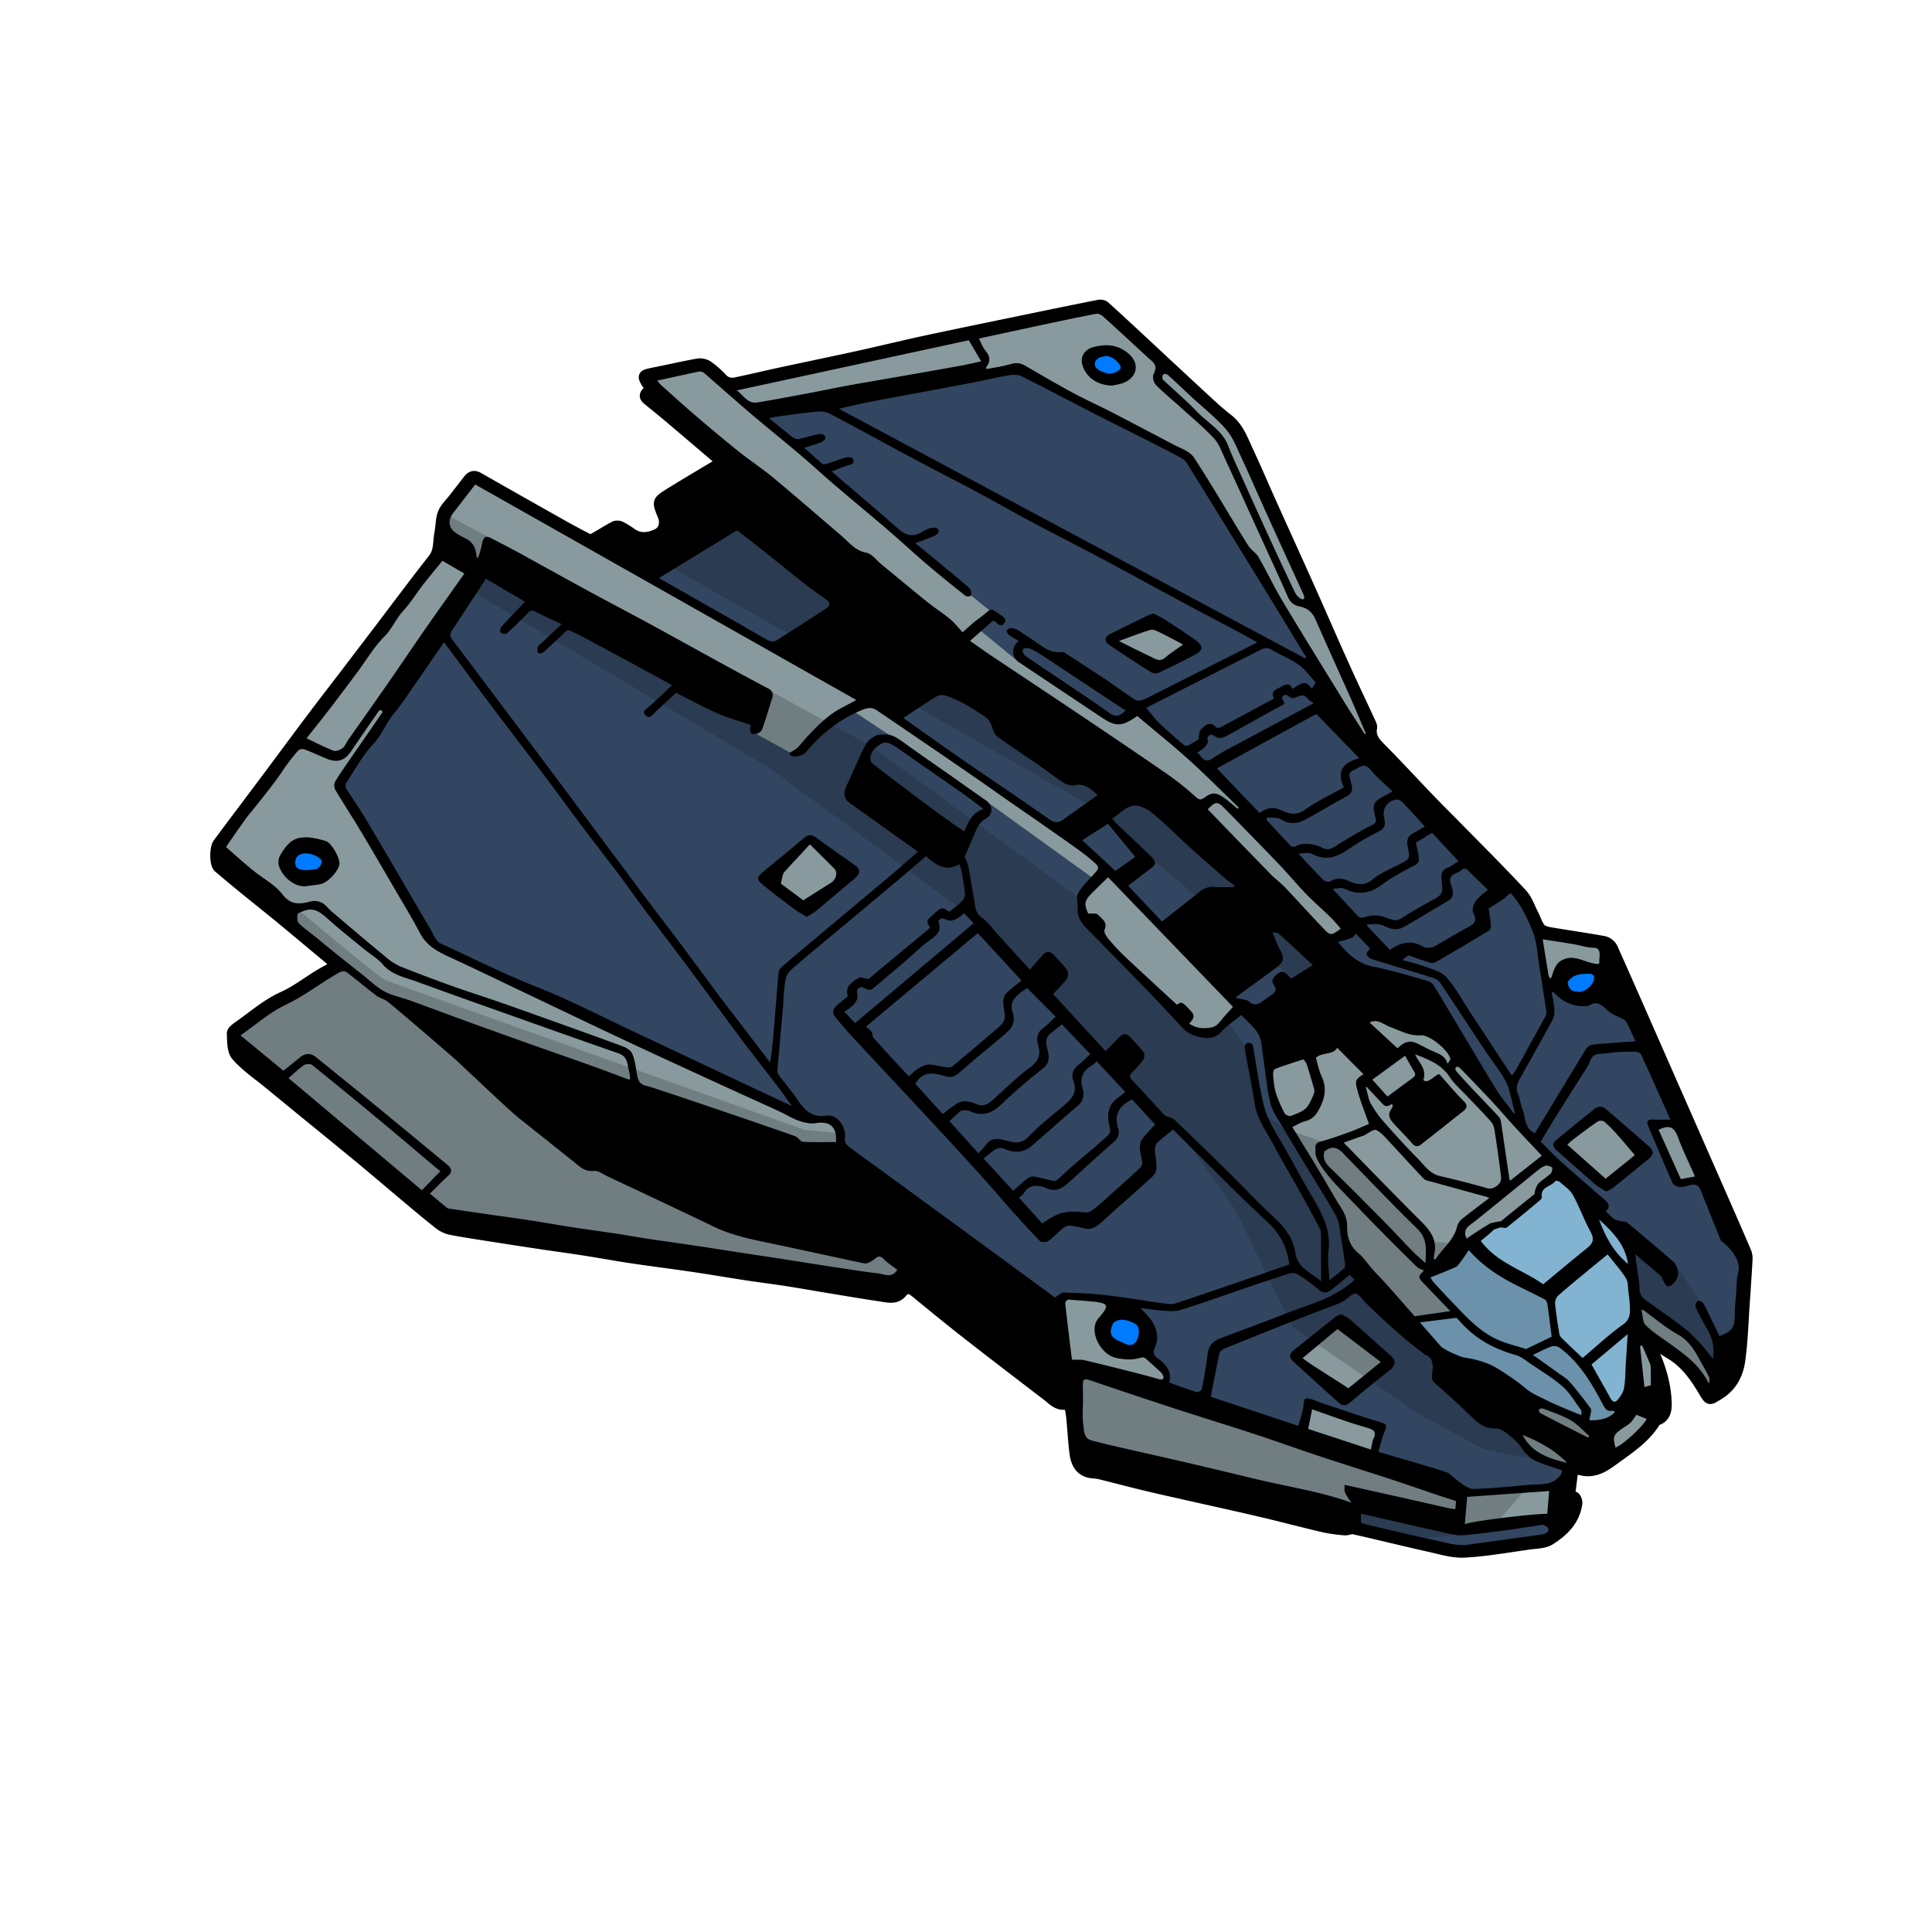
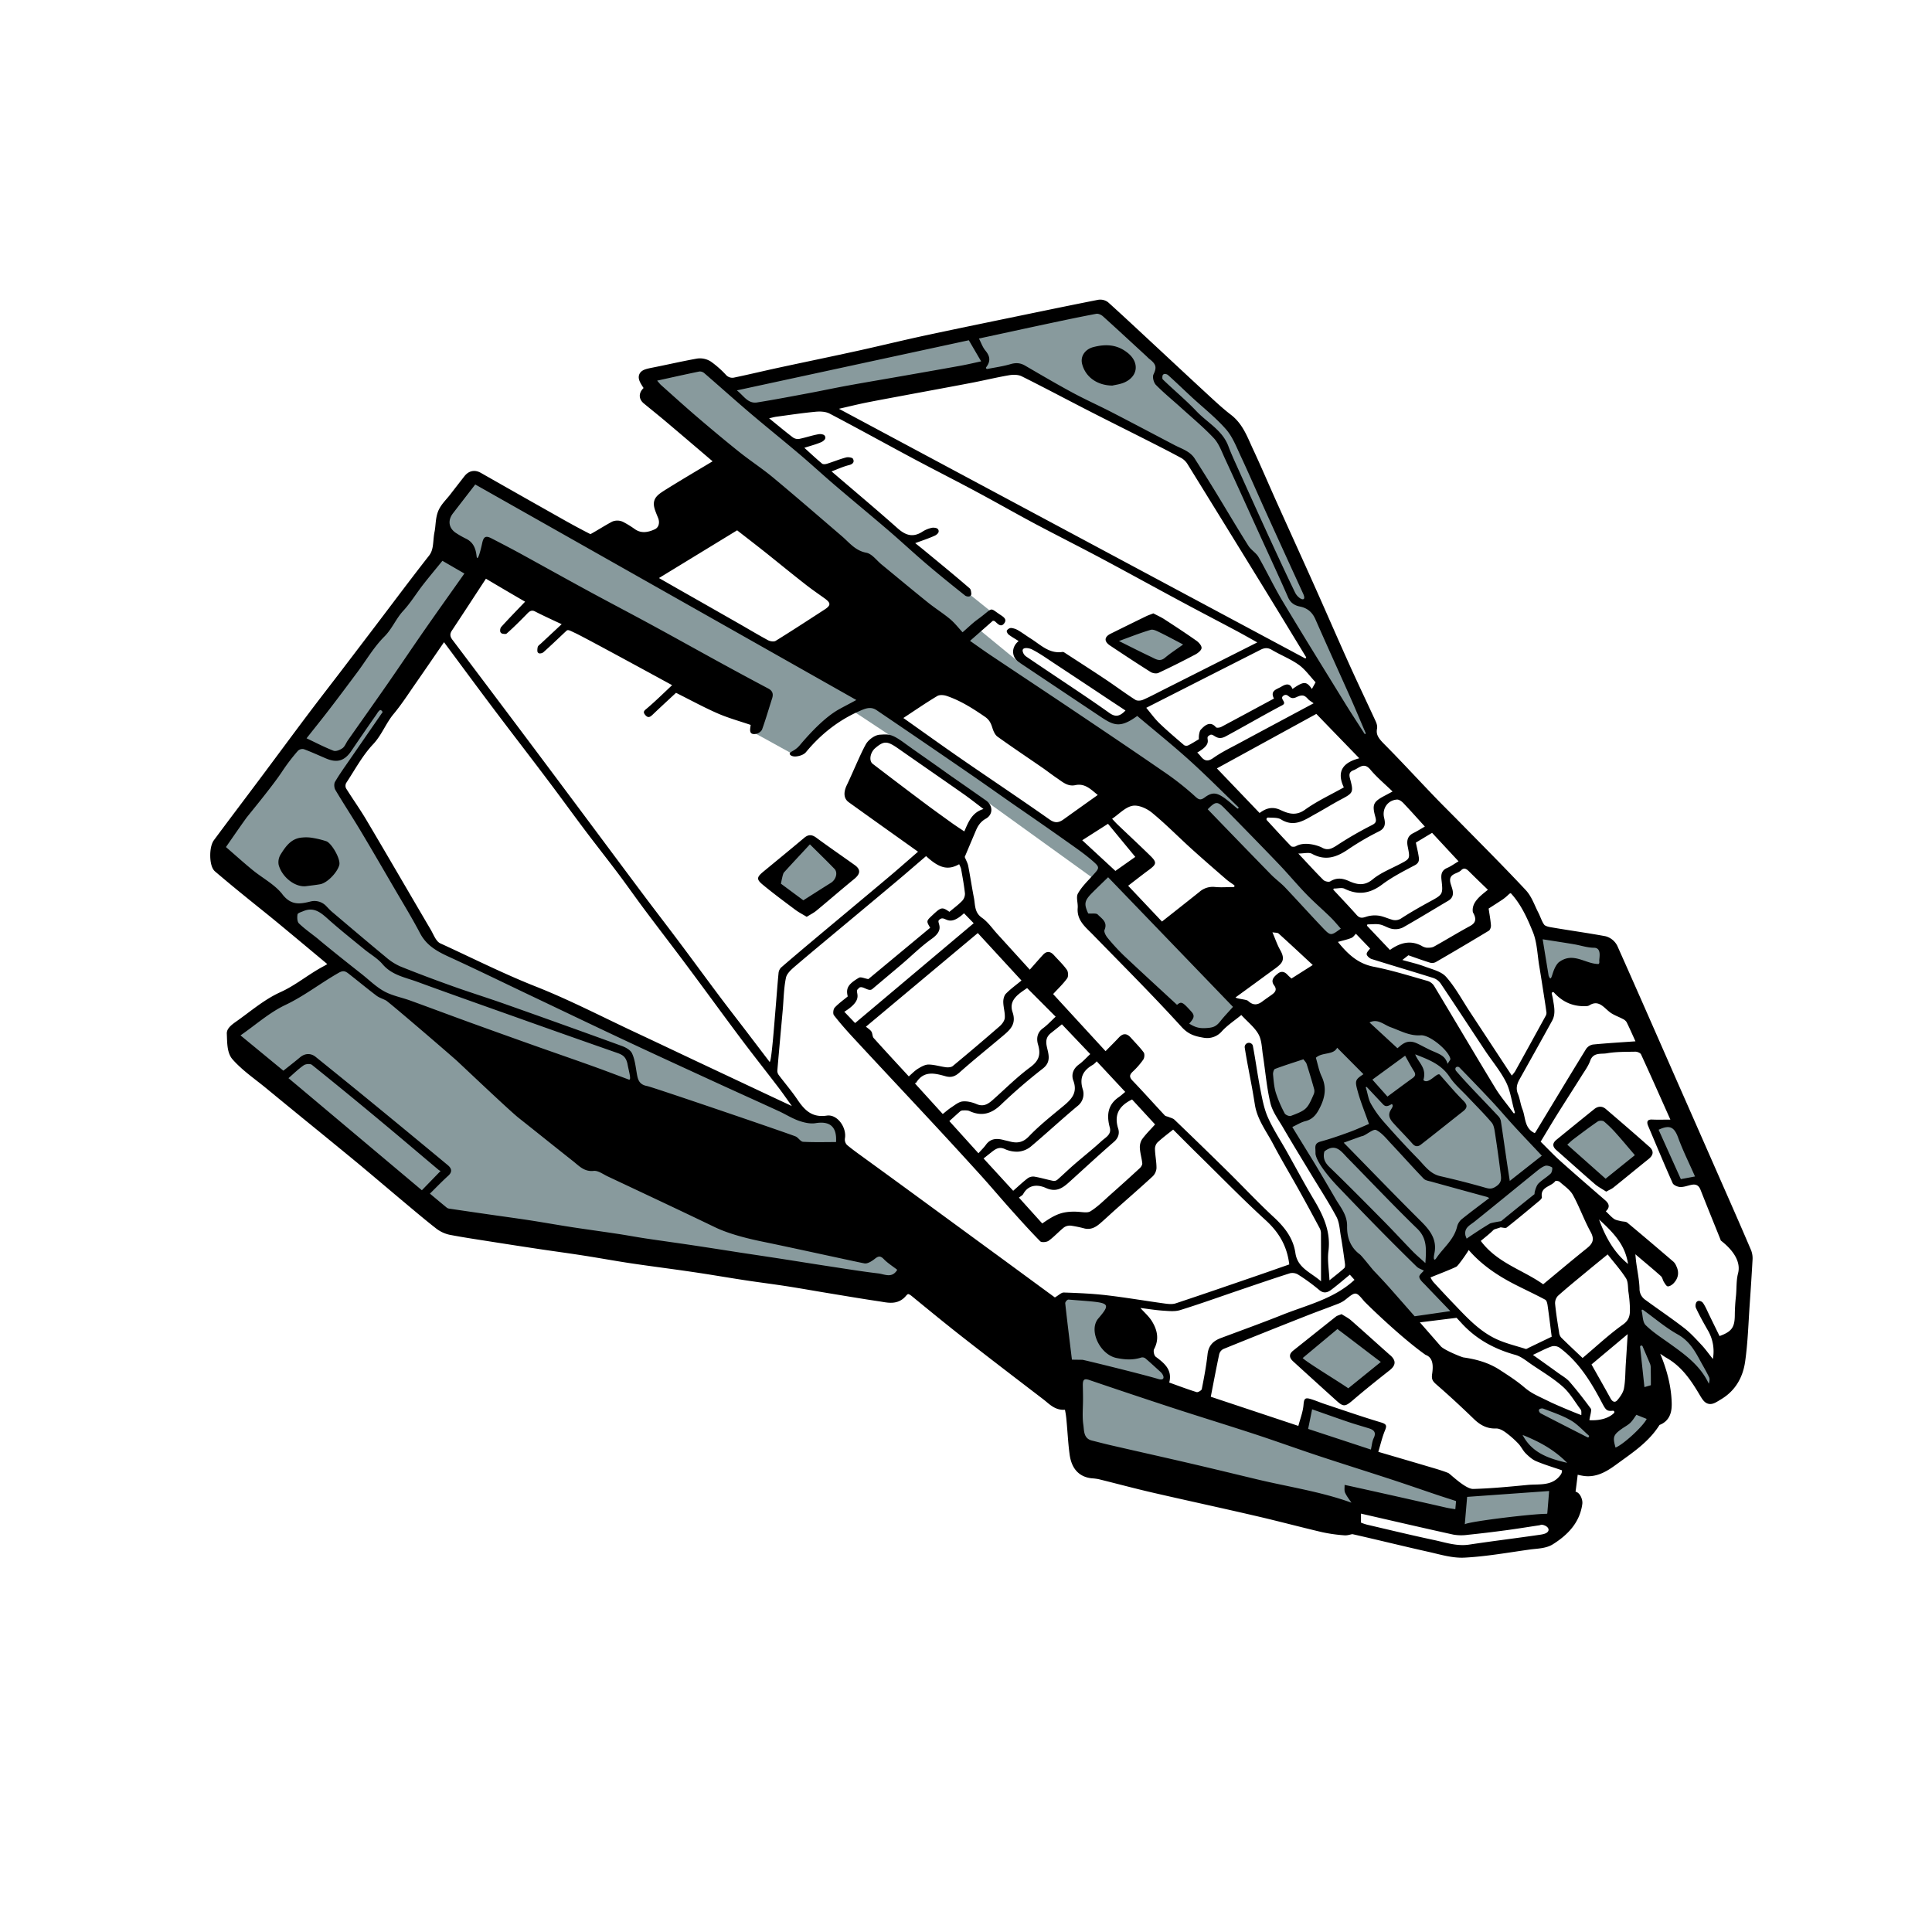
<svg xmlns="http://www.w3.org/2000/svg" viewBox="0 0 1500 1500">
  <title>Vulture</title>
  <g id="Vulture">
    <g id="Colour">
-       <path d="M1355.87,972.26c-6.19-14.51-12.52-29-18.87-43.41q-18.48-42.06-37-84.1c-15.94-36.24-31.79-72.52-47.93-108.67a10.34,10.34,0,0,0-6.42-5.28c-14.13-2.61-28.38-4.54-42.55-7-2.56-.43-5.74-1.39-7.2-3.24-2.37-3-3.45-7-5.25-10.46-2.86-5.53-4.88-11.92-9-16.32-16.6-17.78-33.85-35-50.88-52.32-6.73-6.87-13.6-13.6-20.26-20.54-12.75-13.29-25.23-26.85-38.19-39.93-4.57-4.61-8.49-8.87-7.14-15.94.24-1.25-.48-2.81-1.07-4.08-6.88-14.92-14-29.75-20.72-44.73-8.95-19.85-17.59-39.85-26.49-59.73-9.73-21.75-19.63-43.43-29.4-65.16-6.17-13.74-12.06-27.62-18.44-41.26-4.17-8.92-7.41-18.44-15.78-24.87-6.17-4.74-11.91-10.06-17.63-15.34-15.8-14.56-31.48-29.24-47.22-43.86-10.2-9.47-20.38-19-30.71-28.3a6,6,0,0,0-4.52-1c-16.34,3.21-32.66,6.57-49,9.94-28.07,5.81-56.16,11.54-84.19,17.53-17.67,3.78-35.23,8.1-52.88,12-20.63,4.53-41.32,8.79-62,13.25-11.36,2.46-22.67,5.19-34.06,7.56a10.62,10.62,0,0,1-10.41-3.27,72.3,72.3,0,0,0-11-9.71,11.67,11.67,0,0,0-7.91-1.66c-11.63,2.08-23.15,4.77-34.75,7.05-8.39,1.66-8.77,2.41-4,9.62.68,1,1.24,2.12,1.86,3.17-4.59,3.19-5.31,5.57-2.39,8,5.91,4.87,11.89,9.64,17.73,14.58,13.24,11.19,26.41,22.46,39.64,33.73a8.81,8.81,0,0,1-1.39,1.2c-12.74,7.68-25.6,15.18-38.23,23.05-10.3,6.41-10.19,6.6-5.59,17.8,2.24,5.46.68,11.57-4.54,14-6.3,2.92-13,4-19.38-.38a71,71,0,0,0-8.68-5.37,6.32,6.32,0,0,0-5-.21c-5.54,2.94-10.81,6.39-16.31,9.42a5.17,5.17,0,0,1-4.19.22q-11-5.61-21.66-11.66-31.83-17.93-63.58-36c-3.05-1.73-5.52-1-7.6,1.66-3.75,4.84-7.52,9.65-11.25,14.5-3,3.84-6.81,7.34-8.55,11.68-1.88,4.71-1.55,10.26-2.6,15.35-1.37,6.74-.21,13.92-5,20.06-14,17.85-27.52,36-41.24,54.05q-14.37,18.9-28.77,37.79c-8,10.44-16.05,20.79-23.94,31.29-12.21,16.24-24.27,32.6-36.43,48.87s-24.45,32.46-36.55,48.78c-3,4-2.75,16.45.26,19C177,679.87,184.36,686,191.77,692c8.65,7.07,17.44,14,26.06,21.1,14.35,11.85,28.6,23.82,43,35.81-2.76,1.74-5.06,3.41-7.54,4.72-11.65,6.14-21.62,14.78-33.89,20.31s-22.83,14.82-34,22.64c-2.16,1.51-5.4,3.91-5.31,5.75.3,6,0,13.56,3.43,17.47,7.22,8.23,16.62,14.57,25.19,21.61Q229.8,858.78,251,876c9.77,8,19.58,16,29.29,24,12.1,10.08,24.1,20.31,36.18,30.42,8.08,6.77,16.13,13.6,24.44,20.08a22,22,0,0,0,8.92,4.25c11.1,2.13,22.3,3.77,33.46,5.53q18.12,2.86,36.25,5.58c11.37,1.7,22.78,3.22,34.14,5,12.25,1.91,24.44,4.15,36.69,6,16,2.38,32.09,4.39,48.11,6.76,13.68,2,27.31,4.38,41,6.46,10.49,1.6,21,2.9,31.51,4.52,10.82,1.68,21.6,3.62,32.4,5.4,13.28,2.18,26.55,4.45,39.86,6.41,5.91.87,12.29,2.89,17.09-2.88,3.51-4.22,6.64-3.17,10.34-.14,13.24,10.87,26.5,21.73,40,32.28,20.56,16.07,41.3,31.91,62,47.76,4.48,3.42,8.4,8.26,15.22,6.93.73-.14,2.42,1.58,2.69,2.67a69.88,69.88,0,0,1,1.43,9.6c.82,8.64,1.21,17.33,2.37,25.93,1.05,7.76,4.39,14.1,13.36,15.18a48.6,48.6,0,0,1,5.92.74c14.06,3.46,28.05,7.24,42.16,10.5,26.51,6.12,53.11,11.83,79.62,18,17.42,4,34.7,8.66,52.11,12.74a118.55,118.55,0,0,0,16.52,2.31c2.25.21,4.76-1.29,6.88-.81,19.54,4.41,39,9.26,58.55,13.63,9.08,2,18.43,5,27.49,4.49,16.85-.9,33.59-3.94,50.35-6.27,5.48-.76,11.75-.71,16.13-3.46,10.48-6.58,19.29-15.22,21.06-28.49.22-1.65-1-4.74-2.26-5.13-4-1.26-3-3.83-2.7-6.52.71-5.4,1.35-10.81,1.92-15.4,2.18.49,5.2,1.33,8.29,1.83,9.15,1.48,16.72-3.69,23.06-8.33,11.66-8.54,24.2-16.58,32.19-29.34a3.61,3.61,0,0,1,1.59-1.49c6.89-2.4,7.47-8.5,7.26-14.09-.55-14.89-5.1-28.86-11.33-42.31-1-2.07-1.94-4.12-2.91-6.18,6.3,3.22,11.11,7.67,16.65,10.87,11.7,6.77,19.15,17.2,25.82,28.35,5,8.4,4.6,8.19,12.62,3.25,9.83-6.07,14.7-15.45,16.21-26,2.12-14.85,2.52-30,3.58-45q1.18-16.82,2.14-33.65A13.35,13.35,0,0,0,1355.87,972.26Z" fill="#324661" />
      <path d="M1355.87,972.26c-6.19-14.51-12.52-29-18.87-43.41q-18.48-42.06-37-84.1c-15.94-36.24-31.79-72.52-47.93-108.67a10.34,10.34,0,0,0-6.42-5.28c-14.13-2.61-28.38-4.54-42.55-7-2.56-.43-5.74-1.39-7.2-3.24-2.37-3-3.45-7-5.25-10.46-2.86-5.53-4.88-11.92-9-16.32-16.6-17.78-33.85-35-50.88-52.32-6.73-6.87-13.6-13.6-20.26-20.54-12.75-13.29-25.23-26.85-38.19-39.93-4.57-4.61-8.49-8.87-7.14-15.94.24-1.25-.48-2.81-1.07-4.08-6.88-14.92-14-29.75-20.72-44.73-8.95-19.85-17.59-39.85-26.49-59.73-9.73-21.75-19.63-43.43-29.4-65.16-6.17-13.74-12.06-27.62-18.44-41.26-4.17-8.92-7.41-18.44-15.78-24.87-6.17-4.74-11.91-10.06-17.63-15.34-15.8-14.56-31.48-29.24-47.22-43.86-10.2-9.47-20.38-19-30.71-28.3a6,6,0,0,0-4.52-1c-16.34,3.21-32.66,6.57-49,9.94-28.07,5.81-56.16,11.54-84.19,17.53-17.67,3.78-35.23,8.1-52.88,12-20.63,4.53-41.32,8.79-62,13.25-11.36,2.46-22.67,5.19-34.06,7.56a10.62,10.62,0,0,1-10.41-3.27,72.3,72.3,0,0,0-11-9.71,11.67,11.67,0,0,0-7.91-1.66c-11.63,2.08-23.15,4.77-34.75,7.05-8.39,1.66-8.77,2.41-4,9.62.68,1,1.24,2.12,1.86,3.17-4.59,3.19-5.31,5.57-2.39,8,5.91,4.87,11.89,9.64,17.73,14.58,13.24,11.19,26.41,22.46,39.64,33.73a8.81,8.81,0,0,1-1.39,1.2c-12.74,7.68-25.6,15.18-38.23,23.05-10.3,6.41-10.19,6.6-5.59,17.8,2.24,5.46.68,11.57-4.54,14-6.3,2.92-13,4-19.38-.38a71,71,0,0,0-8.68-5.37,6.32,6.32,0,0,0-5-.21c-5.54,2.94-10.81,6.39-16.31,9.42a5.17,5.17,0,0,1-4.19.22q-11-5.61-21.66-11.66-31.83-17.93-63.58-36c-3.05-1.73-5.52-1-7.6,1.66-3.75,4.84-7.52,9.65-11.25,14.5-3,3.84-6.81,7.34-8.55,11.68-1.88,4.71-1.55,10.26-2.6,15.35-1.37,6.74-.21,13.92-5,20.06-14,17.85-27.52,36-41.24,54.05q-14.37,18.9-28.77,37.79c-8,10.44-16.05,20.79-23.94,31.29-12.21,16.24-24.27,32.6-36.43,48.87s-24.45,32.46-36.55,48.78c-3,4-2.75,16.45.26,19C177,679.87,184.36,686,191.77,692c8.65,7.07,17.44,14,26.06,21.1,14.35,11.85,28.6,23.82,43,35.81-2.76,1.74-5.06,3.41-7.54,4.72-11.65,6.14-21.62,14.78-33.89,20.31s-22.83,14.82-34,22.64c-2.16,1.51-5.4,3.91-5.31,5.75.3,6,0,13.56,3.43,17.47,7.22,8.23,16.62,14.57,25.19,21.61Q229.8,858.78,251,876c9.77,8,19.58,16,29.29,24,12.1,10.08,24.1,20.31,36.18,30.42,8.08,6.77,16.13,13.6,24.44,20.08a22,22,0,0,0,8.92,4.25c11.1,2.13,22.3,3.77,33.46,5.53q18.12,2.86,36.25,5.58c11.37,1.7,22.78,3.22,34.14,5,12.25,1.91,24.44,4.15,36.69,6,16,2.38,32.09,4.39,48.11,6.76,13.68,2,27.31,4.38,41,6.46,10.49,1.6,21,2.9,31.51,4.52,10.82,1.68,21.6,3.62,32.4,5.4,13.28,2.18,26.55,4.45,39.86,6.41,5.91.87,12.29,2.89,17.09-2.88,3.51-4.22,6.64-3.17,10.34-.14,13.24,10.87,26.5,21.73,40,32.28,20.56,16.07,41.3,31.91,62,47.76,4.48,3.42,8.4,8.26,15.22,6.93.73-.14,2.42,1.58,2.69,2.67a69.88,69.88,0,0,1,1.43,9.6c.82,8.64,1.21,17.33,2.37,25.93,1.05,7.76,4.39,14.1,13.36,15.18a48.6,48.6,0,0,1,5.92.74c14.06,3.46,28.05,7.24,42.16,10.5,26.51,6.12,53.11,11.83,79.62,18,17.42,4,34.7,8.66,52.11,12.74a118.55,118.55,0,0,0,16.52,2.31c2.25.21,4.76-1.29,6.88-.81,19.54,4.41,39,9.26,58.55,13.63,9.08,2,18.43,5,27.49,4.49,16.85-.9,33.59-3.94,50.35-6.27,5.48-.76,11.75-.71,16.13-3.46,10.48-6.58,19.29-15.22,21.06-28.49.22-1.65-1-4.74-2.26-5.13-4-1.26-3-3.83-2.7-6.52.71-5.4,1.35-10.81,1.92-15.4,2.18.49,5.2,1.33,8.29,1.83,9.15,1.48,16.72-3.69,23.06-8.33,11.66-8.54,24.2-16.58,32.19-29.34a3.61,3.61,0,0,1,1.59-1.49c6.89-2.4,7.47-8.5,7.26-14.09-.55-14.89-5.1-28.86-11.33-42.31-1-2.07-1.94-4.12-2.91-6.18,6.3,3.22,11.11,7.67,16.65,10.87,11.7,6.77,19.15,17.2,25.82,28.35,5,8.4,4.6,8.19,12.62,3.25,9.83-6.07,14.7-15.45,16.21-26,2.12-14.85,2.52-30,3.58-45q1.18-16.82,2.14-33.65A13.35,13.35,0,0,0,1355.87,972.26Z" fill="none" stroke="#000" stroke-linejoin="round" stroke-width="8" />
    </g>
    <g id="Grey">
      <path d="M1036.8,1030.76c-8.86,7.39-19.2,15.24-28.45,22.94,3.58,3.55,6.76,8.26,12.41,10.27,8.3,3,19,14.7,26.44,19.93,8.51-6.88,20.47-18.57,29.13-25.57-7-5.2-15.51-13.38-22.49-18.42C1051.56,1038.26,1041.64,1028.49,1036.8,1030.76ZM893.65,485.33c-5.68,1.34-27,8.84-26.65,12.69s28.67,18.65,33.06,18.65S923,507,921.33,499.52,896.91,484.57,893.65,485.33Zm377.27,410c.24-6.16-26.06-28.78-29.25-28.53s-26.09,18-26.42,23,25.33,27.33,30.75,27.58S1270.58,903.58,1270.92,895.28Zm-6-124-21.24-38.19-49.53-8.7,6.52,38.66,12,8.51,53.09,10.63,35.17,89.87-17.84,3,17.84,42.56,23.12-.91,29.7,57.18-3.81,60.6-18.92,37.1-5.5-14.39L1300.92,1029l-31.16-18,.74,29.14L1274,1091l-38.37,23-11.69-12.93-33.73-12.8-16.56,19.9,17.07,21.87,26,9.38L1210,1156l-71.9,2.45L1066.44,1129l4-20-54.22-18.89-6.11,21.45L905,1075.42l.7-8.26-11.36-11.55-35.64-46.95-31.64-2-3.7,5.82,16,108.89L1135.16,1190l69.58-8.8,9.35-17.6,5.54-23.74,35.54-12.82,25.66-23,4.17-43.21s-9.82-24.46-7.43-23.54c26.12,10,45,39.71,48.67,42.93s23.69-35.1,23.69-35.1l5.32-71.16ZM737.09,601.45l110.19,79.42-7,15.65,2.54,19,82.69,84.93,18.17.83,19.67-20.08L986.83,806s-3.28,23.58-.13,37.13c4,17,10.13,26,10.13,26l44.52,74.8,3.27,24.1,50.08,57.84,35.17-5.66-22.79-28.17,49.21-39,9.63-2.68L1193.16,930l3.91-9.08,15.59-10.45L1115,801.3l-82.78-67.93L1047.17,722,950.31,608.8l-68.88-57.08-13.89,8.4L806.76,520.8l-15.49-6.53-32.9-27,9.82-13.46-15.11-12.12L584,316.47l191.4-28.08h16.5l130.9,65.21,128.77,214.55c3.76,6.74,9.86,3.41,9.86,3.41,2.29-1.84,2.63-6.73,1.38-9.39L955.68,332.56,854.4,237.76l-290.46,61.6L546.59,286l-43.43,8.07L746.22,498.65,867.33,578.9l63.5,48L1027.57,749l-48.49,46.44L852.55,667.92,664.2,537.3,367.59,371.75l-22.83,32.17-1.41,25.82-173.49,231,30.8,34.65s62.55,53.08,62.9,53.08-78.95,54.28-78.95,54.28l159.6,139.87,357.78,55L710.33,982l-59-95.3.69-9.79L644,869.33l-18.68-1.68L334.41,731.47,263.56,605.86,383,425.43,591,537.67l-3.88,32.13,26.32,14.51,12.37-3.73L659.27,550ZM602.56,682.83c0,8.13,18.76,19.07,21.44,19.34,3.79.37,27.1-15.53,28.76-22.5s-18.8-24.15-23.43-26C625.35,652,602.56,674.69,602.56,682.83Z" fill="#889a9d" />
    </g>
    <g id="Canopy">
-       <path d="M1269.28,999.56c-1.11-32.83-8.16-40.85-8.16-40.85l-51.88-46.12s-10.53,7.77-12.17,8.33-3.62,8-3.62,8l-26.07,20.8-6.27,1.76-55.89,38.35,24.65,30.46-30.1,4.84,13.15,20.46,74.26,39.48s36,20.13,54.32,19.69,14.1-3.65,20.37-13.74S1270.39,1032.39,1269.28,999.56Z" fill="#82b3d1" />
-     </g>
+       </g>
    <g id="Shadows" opacity="0.2">
-       <path d="M1129.48,1152.45l-283-86.22L823.43,1062,660.69,901.76l-10.5-22.07-25.43-2.44S304,763,299.24,761s-72.06-58.15-72.06-58.15l-9.35,10.3L266,751.72l-80.65,44.87-1.56,12.74,153.38,138.3,80.55,13.67,288,35.8L827,1080.18l5.09,27.49,11.82,28,207,51.52,56.47,7.14,21-2.9-2.34-8.07,31.6,4,27-31.37-40,4ZM1233.73,1062l-19.49-17-6.89-10.43-5-34.52h-7.54l-50-33.42-34.07-2.57-4.4-6.87-71.07-70.42h-7.4l-27.71-9.59-20.91-12.81-12.56-52.53-14.17-19.16L937.67,802.9l-11-2.43-83.86-85L840.26,699,675.78,578.9l-328.19-179-2.83,4,15.79,31.52,4.39,22.71L598.19,596.71,756,713.1l169,178,34.39,48.77,44,90.51,99.08,68,49.85,27,55.09,10.63,20.11-.36,25.93-33,3.13-9.22-6.84-2.48Zm-206-282c.51-.52,4.45-35.57,4.45-35.57L903.35,620.79,567.11,389.64l-63.16,41L846.49,625.48S1027.26,780.54,1027.77,780Zm292.1,230.09-20.41-30.37-31-15.67v66.86l9.07,6.32,31,23.54,18.72,23.11,12.54-29.57Z" fill="#111" />
-     </g>
+       </g>
    <g id="Outline">
      <path d="M1355.87,972.26c-6.19-14.51-12.52-29-18.87-43.41q-18.48-42.06-37-84.1c-15.94-36.24-31.79-72.52-47.93-108.67a10.34,10.34,0,0,0-6.42-5.28c-14.13-2.61-28.38-4.54-42.55-7-2.56-.43-5.74-1.39-7.2-3.24-2.37-3-3.45-7-5.25-10.46-2.86-5.53-4.88-11.92-9-16.32-16.6-17.78-33.85-35-50.88-52.32-6.73-6.87-13.6-13.6-20.26-20.54-12.75-13.29-25.23-26.85-38.19-39.93-4.57-4.61-8.49-8.87-7.14-15.94.24-1.25-.48-2.81-1.07-4.08-6.88-14.92-14-29.75-20.72-44.73-8.95-19.85-17.59-39.85-26.49-59.73-9.73-21.75-19.63-43.43-29.4-65.16-6.17-13.74-12.06-27.62-18.44-41.26-4.17-8.92-7.41-18.44-15.78-24.87-6.17-4.74-11.91-10.06-17.63-15.34-15.8-14.56-31.48-29.24-47.22-43.86-10.2-9.47-20.38-19-30.71-28.3a6,6,0,0,0-4.52-1c-16.34,3.21-32.66,6.57-49,9.94-28.07,5.81-56.16,11.54-84.19,17.53-17.67,3.78-35.23,8.1-52.88,12-20.63,4.53-41.32,8.79-62,13.25-11.36,2.46-22.67,5.19-34.06,7.56a10.62,10.62,0,0,1-10.41-3.27,72.3,72.3,0,0,0-11-9.71,11.67,11.67,0,0,0-7.91-1.66c-11.63,2.08-23.15,4.77-34.75,7.05-8.39,1.66-8.77,2.41-4,9.62.68,1,1.24,2.12,1.86,3.17-4.59,3.19-5.31,5.57-2.39,8,5.91,4.87,11.89,9.64,17.73,14.58,13.24,11.19,26.41,22.46,39.64,33.73a8.81,8.81,0,0,1-1.39,1.2c-12.74,7.68-25.6,15.18-38.23,23.05-10.3,6.41-10.19,6.6-5.59,17.8,2.24,5.46.68,11.57-4.54,14-6.3,2.92-13,4-19.38-.38a71,71,0,0,0-8.68-5.37,6.32,6.32,0,0,0-5-.21c-5.54,2.94-10.81,6.39-16.31,9.42a5.17,5.17,0,0,1-4.19.22q-11-5.61-21.66-11.66-31.83-17.93-63.58-36c-3.05-1.73-5.52-1-7.6,1.66-3.75,4.84-7.52,9.65-11.25,14.5-3,3.84-6.81,7.34-8.55,11.68-1.88,4.71-1.55,10.26-2.6,15.35-1.37,6.74-.21,13.92-5,20.06-14,17.85-27.52,36-41.24,54.05q-14.37,18.9-28.77,37.79c-8,10.44-16.05,20.79-23.94,31.29-12.21,16.24-24.27,32.6-36.43,48.87s-24.45,32.46-36.55,48.78c-3,4-2.75,16.45.26,19C177,679.87,184.36,686,191.77,692c8.65,7.07,17.44,14,26.06,21.1,14.35,11.85,28.6,23.82,43,35.81-2.76,1.74-5.06,3.41-7.54,4.72-11.65,6.14-21.62,14.78-33.89,20.31s-22.83,14.82-34,22.64c-2.16,1.51-5.4,3.91-5.31,5.75.3,6,0,13.56,3.43,17.47,7.22,8.23,16.62,14.57,25.19,21.61Q229.8,858.78,251,876c9.77,8,19.58,16,29.28,24,12.11,10.08,24.11,20.31,36.19,30.42,8.08,6.77,16.13,13.6,24.44,20.08a22,22,0,0,0,8.92,4.25c11.1,2.13,22.29,3.77,33.46,5.53q18.12,2.86,36.25,5.58c11.37,1.7,22.78,3.22,34.14,5,12.25,1.91,24.44,4.15,36.69,6,16,2.38,32.09,4.39,48.11,6.76,13.68,2,27.31,4.38,41,6.46,10.49,1.6,21,2.9,31.51,4.52,10.82,1.68,21.6,3.62,32.4,5.4,13.28,2.18,26.55,4.45,39.86,6.41,5.91.87,12.29,2.89,17.09-2.88,3.51-4.22,6.64-3.17,10.34-.14,13.24,10.87,26.5,21.73,40,32.28,20.56,16.07,41.3,31.91,62,47.76,4.48,3.42,8.4,8.26,15.22,6.93.73-.14,2.42,1.58,2.69,2.67a69.88,69.88,0,0,1,1.43,9.6c.82,8.64,1.21,17.33,2.37,25.93,1.05,7.76,4.39,14.1,13.36,15.18a48.6,48.6,0,0,1,5.92.74c14.06,3.46,28.05,7.24,42.16,10.5,26.51,6.12,53.11,11.83,79.62,18,17.42,4,34.7,8.66,52.11,12.74a118.55,118.55,0,0,0,16.52,2.31c2.25.21,4.76-1.29,6.88-.81,19.54,4.41,39,9.26,58.55,13.63,9.08,2,18.43,5,27.49,4.49,16.85-.9,33.59-3.94,50.35-6.27,5.48-.76,11.75-.71,16.13-3.46,10.48-6.58,19.29-15.22,21.06-28.49.22-1.65-1-4.74-2.26-5.13-4-1.26-3-3.83-2.7-6.52.71-5.4,1.35-10.81,1.92-15.4,2.18.49,5.2,1.33,8.29,1.83,9.15,1.48,16.72-3.69,23.06-8.33,11.66-8.54,24.2-16.58,32.19-29.34a3.61,3.61,0,0,1,1.59-1.49c6.89-2.4,7.47-8.5,7.26-14.09-.55-14.89-5.1-28.86-11.33-42.31-1-2.07-1.94-4.12-2.91-6.18,6.3,3.22,11.11,7.67,16.65,10.87,11.7,6.77,19.15,17.2,25.82,28.35,5,8.4,4.6,8.19,12.62,3.25,9.83-6.07,14.7-15.45,16.21-26,2.12-14.85,2.52-30,3.58-45q1.18-16.82,2.14-33.65A13.35,13.35,0,0,0,1355.87,972.26ZM1303,883.5c3.65,10,8.46,19.55,13,29.91l-11,2.06-17.27-38.34C1296.44,873.05,1299.91,875,1303,883.5Zm-52.82-97.42c2.91,2.12,6.49,3.28,9.7,5a6.94,6.94,0,0,1,3,2.49c2.39,4.8,4.53,9.73,6.89,14.91-11.37.81-22.21,1.42-33,2.49a8.16,8.16,0,0,0-5.35,3.47c-13.23,21.5-26.24,43.14-39.33,64.73a2,2,0,0,1-.65.51c-8-3.75-6.91-12.08-9.45-18.55-1.5-3.81-1.9-8-3.47-11.82-1.73-4.18-.78-7.68,1.22-11.28,8.48-15.18,17-30.33,25.36-45.59,2.82-5.16,1.56-10.78.69-16.21-.24-1.55-.61-3.08-1-4.74a1,1,0,0,1,1.7-.91c6.89,7.63,15.23,11.15,25.52,10.55a4.4,4.4,0,0,0,2-.61C1241.37,775.89,1245.32,782.54,1250.19,786.08Zm-2,187.84c5.11,6.52,10.21,12.19,14.24,18.54,1.76,2.78,1.41,6.93,1.88,10.47a105.79,105.79,0,0,1,1.09,10.78c.15,5.47.7,10.39-5.27,14.63-10.86,7.71-20.64,16.94-31.41,26-5.76-5.47-11.28-10.6-16.64-15.9a7.13,7.13,0,0,1-1.57-3.81c-1.17-7.45-2.41-14.9-3.12-22.39a8.27,8.27,0,0,1,2.2-6.15c7.41-6.62,15.14-12.87,22.79-19.22C1237.46,982.64,1242.61,978.48,1248.18,973.92Zm-6.68-27.11c14.92,13.48,20.4,21.93,22.54,34.53C1253,972.37,1246.36,960.18,1241.5,946.81Zm22.23,89c-.56,8.81-1,16.29-1.51,23.77-.38,6.12-.26,12.34-1.37,18.33-.6,3.28-2.89,6.5-5.13,9.16-2,2.36-4,1.1-5.38-1.49-4.79-8.71-9.72-17.34-14.71-26.22Zm-31.37-66.9c-11.4,9.14-22.57,18.56-34.24,28.21-15.83-11.26-35.69-16.49-48.44-33.67,3.22-2.73,6.77-5.41,9.87-8.53.59-.6,3.06-1.08,5.45-2,1.64.08,3.85.87,4.83.1,8.65-6.81,17.1-13.89,25.55-20.94.79-.66,1.86-1.84,1.73-2.6-1.37-8.2,7.26-8.07,10.41-12.47.31-.44,2.63-.11,3.4.56,3.61,3.22,8,6.12,10.28,10.18,5.09,9.22,8.61,19.3,13.67,28.54C1237.93,961.81,1237,965.16,1232.36,968.89ZM897.3,1053.38c-1.26-.94-2-4.47-1.3-5.86,4.22-7.83,2.49-15.09-1.77-21.92-2.25-3.6-5.61-6.5-8.81-10.09,6.14.75,11.9,1.71,17.69,2.09,4.38.29,9.12.81,13.17-.45,15.2-4.7,30.18-10.11,45.25-15.23,13.35-4.53,26.67-9.14,40.11-13.4a8.65,8.65,0,0,1,6.39,1.17,150.68,150.68,0,0,1,16.08,11.74c3.45,3,6.39,2.22,9.27.09,4.78-3.54,9.28-7.48,14.65-11.86l3.59,4c-16,14.9-36.84,19.5-56.17,27.22-15.7,6.27-31.61,12-47.46,17.94-6,2.22-9.7,5.8-10.45,12.64-1,9.08-2.71,18.09-4.48,27.06-.21,1-3,2.64-4,2.31-7-2.16-13.86-4.78-21.27-7.43C910.34,1063.57,904.12,1058.45,897.3,1053.38Zm148.58-101.33c.16-9.08-5.39-15-9.34-21.91-4.46-7.75-13.11-22.4-17.75-30-5.44-8.83-10.35-16.81-15.46-25.13,3.59-1.66,6.81-3.75,10.32-4.61,6.35-1.57,9.15-6.33,11.62-11.47,3.59-7.51,4.68-15,.9-23.07-2.16-4.59-3.08-9.78-4.53-14.63,5-4.54,13.61-1.89,16.52-7.78L1058.57,834c-6.65,4.4-6.77,5.06-4.22,14.12,2.18,7.77,5.27,15.28,8.52,24.49-4.16,1.75-9.62,4.29-15.26,6.35-7.36,2.69-14.79,5.29-22.35,7.34-3.51,1-4.22,2.65-4,5.78.06,1.22.09,2.45.09,3.76h0c1,7.27,12.38,20.21,17.14,25.16,10.37,10.81,20.74,21.62,31.24,32.31q14.91,15.18,30.14,30.06c1.53,1.5,3.86,2.18,5.61,3.12-1,1.3-3.8,3.41-3.54,5,.38,2.28,2.89,4.31,4.71,6.23,6.42,6.78,12.94,13.47,19.38,20.23l-27.7,4q-9.18-10.47-18.39-20.91c-4.33-4.91-8.81-9.69-13.33-14.43-1.65-1.73-9.17-11.46-10.89-12.75C1048.19,968.24,1045.73,960.35,1045.88,952.05ZM925,785.46c-7-7.76-7.75-8.07-11.17-5.31-13.82-12.79-27.49-25.29-41-38a161.83,161.83,0,0,1-12.9-14c-1.39-1.67-3-4.72-2.36-6.23,2.6-6.12-2.27-8.74-5.24-11.85-1.22-1.28-4.51-.59-7.44-.85-3.44-7.54-3.06-9.93,3.45-16.41,3.85-3.84,7.77-7.61,12-11.71l96.95,100.63c-3.43,3.87-6.8,7.34-9.78,11.11-3.46,4.37-5.78,5.12-12,5.4-4.79.21-8-.88-12.2-3.48C926.38,791.13,928.24,789,925,785.46ZM860.25,639.6l21.18,25.69L866,676.18l-25.76-23.81Zm-34.43-3.49c-3.6,2.57-6.54,3.24-10.88.19-22.59-15.9-45.59-31.22-68.33-46.92-15.06-10.4-29.92-21.1-45.25-31.93,8.84-5.8,17.41-11.72,26.33-17.06,1.88-1.12,5.25-.82,7.53,0,10.73,3.69,20.18,9.71,29.5,16.12,3.51,2.41,4.71,5.19,5.82,8.78.75,2.4,2,5.23,3.86,6.6,11.36,8.16,23,15.94,34.52,23.89,4,2.76,7.81,5.76,11.83,8.47,4.26,2.89,8.26,6.6,14.15,5.33,7.42-1.6,12,3.26,17.39,7.64C843.05,623.79,834.43,629.94,825.82,636.11Zm117.41,52.53a15.64,15.64,0,0,0-11.91,3.75c-9.51,7.61-19.09,15.13-29.17,23.1l-26.26-27.8c5.41-4.14,10.76-8.35,16.23-12.39,5.87-4.34,6.17-5.78,1-10.86-8.4-8.21-17-16.21-25.49-24.32-1.3-1.24-2.49-2.61-4.2-4.41,5.42-3.68,10.19-9,15.79-10.07,4.58-.9,11.09,2,15.08,5.28,10.67,8.74,20.36,18.66,30.6,27.94,9,8.14,18.16,16.08,27.31,24,1.84,1.6,4,2.89,5.91,4.34a.83.83,0,0,1-.5,1.51C952.81,688.69,948,689.12,943.23,688.64Zm-5.56-60.32c6.18-6.26,7.51-6.38,13.24-.55,14.06,14.34,28.14,28.68,42,43.18,7.28,7.6,14,15.73,21.32,23.29,6,6.21,12.58,11.85,18.76,17.89,2.84,2.77,5.36,5.87,8,8.86-7.74,5.68-7.87,5.81-14.21-.85-9.78-10.28-19.27-20.83-29-31.1-3.42-3.59-7.53-6.52-11-10.07Q962.15,653.72,937.67,628.32ZM987.4,504.53c6.85,4.08,14.47,7,20.93,11.6,5,3.56,8.71,8.93,13.09,13.6l-2.87,5.19c-4.19-6.09-6.32-6.15-15.06,0-1.94-4.79-5.17-3.9-8.63-1.81s-9.05,3-5.75,9.25c-13.86,7.47-27.36,14.78-40.92,22-1.16.61-3.6.93-4.13.29-4.91-5.86-9.79-.21-11.78,1.86-.91.94-1.72,4.49-1.46,7.41-2.75,1.61-5.43,3.35-8.27,4.77a3.61,3.61,0,0,1-3.2-.13c-6.54-5.61-13.12-11.19-19.32-17.16-3.61-3.49-6.56-7.67-10.08-11.86l39.57-20.11q24.4-12.39,48.82-24.77C981.29,503.07,984.09,502.55,987.4,504.53ZM651.34,317.38c7.61-1.73,14.39-3.42,21.24-4.8,10.54-2.11,21.11-4,31.68-6,16.9-3.16,33.83-6.24,50.72-9.49,9.5-1.82,18.9-4.13,28.43-5.75,3.17-.53,7.07-.55,9.83.82,17.62,8.77,35,18.06,52.48,27,14.95,7.67,30,15.13,45,22.73,8.92,4.53,17.85,9.05,26.63,13.82a13.85,13.85,0,0,1,4.78,4.84q29,46.89,57.88,93.88c11.36,18.49,22.62,37,33.93,55.59a.69.69,0,0,1-.92,1ZM938.91,571c3.29-2.73,5.08,4.84,12.69.73,14.72-7.93,29.15-16.39,43.94-24.18,4.52-2.38-3.43-5.26,1.66-7.85,3.6-1.23,3.71,4.24,9.47,1.52,4.75-2.25,6.38-1.27,9,1.65,1,1.07,2.34,1.77,4.22,3.16-19.91,10.67-38.76,20.71-57.56,30.85-6.87,3.7-14,7.12-20.31,11.59-4.47,3.16-7.06,2.23-9.93-1.45a33.06,33.06,0,0,0-2.55-2.75C943.3,576.48,934.5,573.18,938.91,571ZM1022,554.27c10.59,11,21.52,22.23,33.35,34.45-13,3.36-17.73,10.45-12,22.6-10.4,5.85-20.91,10.69-30.14,17.32-6.93,5-12.86,3.12-18.85.32-6.32-3-11.33-1.57-16.41,2.25l-33.16-34.64Zm42.94,190.32c15.85,5,31.81,9.65,47.66,14.65a11.5,11.5,0,0,1,5.74,4.08c11.71,17.42,23.17,35,34.78,52.5,5.36,8.06,11.72,15.59,16.08,24.15,3.65,7.18,4.49,15.8,6.92,23.61a.62.62,0,0,1-1.09.54c-4.6-6.46-9.89-12.49-14-19.25-16-26.34-31.61-52.88-47.51-79.27a9.4,9.4,0,0,0-4.91-3.93c-13.94-3.94-27.82-8.33-42-11.09-11.77-2.29-19.61-9.06-27.86-19.28,4.17-1.18,7.43-1.84,10.45-3.08,1.48-.6,2.52-2.27,3.53-3.23l11,11.44c-.76,1.15-2.7,2.8-2.65,4.39C1061.18,742.15,1063.34,744.09,1064.93,744.59Zm38.59,203.9c-20.13-20-39.87-40.5-60.27-61.3,4.71-1.71,9-3.29,13.39-4.85.67-.24,1.41-.3,2-.6,3.37-1.58,7.79-5.39,9.83-4.38,4.52,2.25,8,6.77,11.62,10.62,8.46,9,16.67,18.24,25.24,27.13,1.42,1.48,4.14,1.81,6.33,2.42q21.39,5.93,42.81,11.76a12.25,12.25,0,0,1,1.77.88c-7.56,5.76-14.66,11-21.5,16.51a11.2,11.2,0,0,0-3.47,5.72c-2.5,10.27-10.7,16.33-16.13,24.41-1.28,2-2.62,1.78-1.51-3.56C1115.89,962.64,1110.56,955.51,1103.52,948.49Zm3.14,32.16c-4-3.66-7.11-6.28-9.94-9.18-7.55-7.76-14.87-15.75-22.49-23.45-13.89-14.06-27.79-28.13-42-41.87-3.71-3.58-5.27-7.14-4-12.12.15-.13.4-.36.67-.56,8.39-6,12.67.81,17.48,5.72,18,18.31,35.65,37,54.05,54.85C1108.05,961.5,1107.4,969.86,1106.66,980.65Zm46.84-58.43c-11.68-3.37-23.49-6.35-35.35-9.07-8.08-1.85-12.27-8.4-17.42-13.65-9.18-9.34-18-19-26.67-28.85a80.67,80.67,0,0,1-9.83-13.95c-2-3.65-2.42-8.2-3.8-12.21a.47.47,0,0,1,.78-.47l11.39,12.12c2.22,2.37,3.21,4,8,1,3.24,3-6.54,6.11.79,14.37,4.95,5.58,10.3,10.81,15.2,16.43,2.23,2.55,4.4,2.42,6.59.71,11-8.53,21.77-17.21,32.68-25.79,3.47-2.73,3.68-4.89.26-8.29-6.42-6.39-12.23-13.38-18.26-20.15-2-2.28-8.9,8.12-12.75,4.11,2.81-9.5-3.91-13.39-6.36-19.95,10.17,4,20.21,7.6,26.75,17.57,3.74,5.7,9.2,10.29,13.93,15.33,6.24,6.65,12.75,13.06,18.64,20,1.77,2.08,2.23,5.53,2.67,8.44q2.51,16.27,4.52,32.62c.4,3.18.17,5.87-3.32,8.31C1158.88,923,1157,923.22,1153.5,922.22Zm-88-84,25.42-18.58c2.39,4.22,4.55,8.32,7,12.25,1.5,2.42.74,3.75-1.33,5.24-6.42,4.6-12.73,9.34-19.38,14.24ZM1123.92,826c-1.91-6.32-5.8-7.37-12.86-10.49-2.89-1.28-8-4.11-10.92-5.44-7.87-3.62-11.87,1.17-15.17,3.77l-21.67-20c6.33-3.27,11.18,1.83,16.42,3.7,7.63,2.73,14.61,6.87,23.32,6.25,6.85-.5,21.4,11.52,23,18.14C1126.28,822.73,1125,824,1123.92,826Zm-134.8-73.37c6.08-4.46,9.35-7.06,4.79-15.09-2.28-4-3.75-8.5-6-13.71,2.06.4,3.93.18,4.85,1,9.08,8.19,18,16.55,26.47,24.4l-16.54,10.49c-.84-.79-2-1.73-3-2.81-2.29-2.57-4.91-3.19-7.61-1s-5.92,5-2.86,9.12c2.46,3.32.86,5.33-1.76,7.23-2.33,1.68-4.73,3.28-7,5-3.91,3.07-7.41,3.63-11.46-.17-1.27-1.19-8.65-1.53-9.73-2.71C969.48,767,979.3,759.78,989.12,752.59Zm.85,77.26c7-2.63,14.17-4.86,22-7.46.88,1.26,2.07,2.33,2.49,3.64q3.12,9.71,5.84,19.52a6.33,6.33,0,0,1-.27,3.87c-5,11.6-5.71,12.36-17.83,16.94-1.23.46-4.16-.78-4.79-2a98.38,98.38,0,0,1-6.86-16c-1.39-4.57-1.72-9.51-2.17-14.31C988.3,832.63,989,830.2,990,829.85Zm140.91,193.26c1.34,1.44,2.7,2.86,4,4.31,11.44,12.43,25.51,20,41.65,24.47,4.59,1.29,8.65,4.76,12.74,7.54,8.21,5.57,16.86,10.71,24.21,17.26,5.54,4.94,9.34,11.81,13.9,17.83.48.64.4,2.42.35,4.11-3.82-1.32-19.86-8-24.93-10.53-10-4.91-13.72-6.24-19.58-11.23s-12.43-9.18-18.91-13.39c-8.51-5.54-18.09-8.19-28.08-9.62-1.38-.19-15-5.66-17.68-8.71q-8.07-9.27-16.17-18.51Zm55.62,23.47c-.63.31-1.45.85-2,.67-7.63-2.44-15.56-4.28-22.78-7.65-12.66-5.91-22.18-16-31.71-26-5.81-6-11.52-12.17-17.2-18.33a20.78,20.78,0,0,1-2.18-3.52c4.19-1.73,16.4-6.42,20.19-8.39,1.12-.58,7.25-9.07,9.49-12.89,10.13,11.71,22.76,20.11,36.49,27.07,7.63,3.88,15.41,7.48,22.94,11.53,1.13.61,1.61,3,1.84,4.63,1.13,7.81,2.07,15.66,3.15,24.07C1198.89,1040.62,1192.7,1043.61,1186.5,1046.58ZM1204,911.1c-3,2.86-6.7,4.92-9.6,7.83-1.89,1.91-3.36,7.81-2.92,8.12-8.6,6.82-25.93,20.88-26,21.06-3.58.57-8,1.4-8.79,1.88-6.13,3.7-12.13,7.62-18,11.68-.5-1.28-.89-2.28-.93-2.52-1.14-6,3.47-7.81,7.06-10.69,15.9-12.75,31.64-25.7,47.49-38.52,2.23-1.8,4.54-3.74,7.14-4.73,1.56-.58,4,.17,5.56,1.16C1205.5,906.71,1205,910.13,1204,911.1Zm-31.81,5.76c-.86-5.55-1.68-10.71-2.44-15.88-1.49-10.12-2.89-20.25-4.45-30.36a7.37,7.37,0,0,0-1.75-3.74c-7.35-7.86-14.83-15.58-22.21-23.41-3.73-4-7.4-8-10.94-12.14a2.46,2.46,0,0,1-.43-1.44,1.52,1.52,0,0,1,1.54-1.63,2.14,2.14,0,0,1,1.46.39c8.53,8.75,17,17.53,25.36,26.47,6,6.43,11.66,13.16,17.61,19.64,6.9,7.51,14,14.88,21.12,22.51Zm50-183.71c5.12.86,10.21,2.66,15.32,2.68,6.12,0,4.14,7.53,4.16,10,0,.76.29,2.11-.57,2.62-10.37,0-19.85-9.88-31.05-1.18-5.59,5.62-5,17-7.7,10.29-.13-.78-4.26-26.05-4.62-28.3C1206,730.56,1214.12,731.79,1222.24,733.15ZM1166,698.79c5.16-3.41,6.24-6.1,7.26-5,7.86,8.64,12.57,19.25,16.86,29.78,3.31,8.12,3.46,17.54,4.94,26.38,1.19,7.09,2.28,14.2,3.39,21.3.78,5,1.57,9.92,2.22,14.9a4.78,4.78,0,0,1-.69,2.71q-11.78,21.5-23.65,42.93a26.89,26.89,0,0,1-2.59,3.26c-11-16.69-21.76-33.11-32.57-49.52-6-9.13-11.25-19-18.41-27.09-3.74-4.25-10.76-5.83-16.52-8-5.42-2.05-11.14-3.3-17.46-5.12l4.68-3.65c5.68,2,11.21,4,16.83,5.75a6.18,6.18,0,0,0,4.43-.45q20.73-12,41.23-24.38c1-.63,1.73-2.81,1.62-4.19-.33-4.25-1.13-8.46-1.79-13C1159.08,703.27,1162.54,701.06,1166,698.79Zm-24.37-21.18c4.26,4.27,8.64,8.42,13.58,13.2-5.24,4.29-13,9.65-11.67,17.46,2.86,4.89,2.59,8.12-2.3,10.75-9.43,5.09-18.55,10.73-27.93,15.92-1.6.88-3.83.92-5.75.84a10.31,10.31,0,0,1-4-1.53c-8.69-4.51-16.59-2.27-24.42,3.28L1061.57,719a.78.78,0,0,1,.58-1.33c3.11,0,6.33-.49,9.31.13,3.27.67,6.25,2.87,9.52,3.4a13.5,13.5,0,0,0,8.25-1.11c11.86-6.69,23.46-13.84,35.19-20.75,6-3.55,3-9.29,1.91-13.07-2.47-8.26,5.07-7.5,8.08-10.59C1137.24,672.79,1139.49,675.48,1141.6,677.61Zm-29.76-31,20.54,22.11c-3.06,1.81-5.86,3.88-9,5.23-4.52,2-4.66,5.54-4.21,9.45,1.24,10.72.9,11.16-8.13,16.07-7.81,4.25-15.57,8.63-23,13.45a8.48,8.48,0,0,1-7.87.94c-3.42-1-6.76-2.61-10.24-3a21.93,21.93,0,0,0-9.55,1c-3,1-4.89,1-7.08-1.45-5.84-6.58-11.93-12.94-17.91-19.4a.69.69,0,0,1,.51-1.17c2.64.06,5.78-.9,7.92.15,10.57,5.2,19.73,3.86,29.2-3.24,7.83-5.88,16.73-10.39,25.43-15,3.23-1.71,3.46-3.93,3-6.66-.52-3.52-1.4-7-2.21-10.89Zm-22.61-23.43c5.63,5.92,11.06,12,17,18.57-3.26,1.86-6.1,3.66-9.1,5.15-4.41,2.2-5.08,6-4.25,10.13,1.93,9.75,2,9.63-6.16,13.89-7.12,3.72-14.89,6.76-21,11.81-6.59,5.5-12.5,4-18.71,1.22-5-2.24-9.42-2.61-14.28.36-1.16.71-4.21,0-5.34-1.15-6.23-6.2-12.14-12.73-19.42-20.48,4.52,0,8.21-1.11,10.57.19,10.72,5.87,19.55,2.56,28.67-3.78a206.2,206.2,0,0,1,23.53-13.67c4.93-2.54,4.91-6.13,3.86-10.44-1.73-7.09,2.7-13.69,10-14.2C1086.12,620.69,1088.08,622,1089.23,623.19ZM1064,597.57c5,6,11.14,11.07,17.19,16.95-2.37,1.27-4.06,2.19-5.77,3.09-9.11,4.78-10.3,6.85-7.65,16.47,1,3.72.68,4.92-3.09,6.78a277,277,0,0,0-26.79,15.53c-3.87,2.49-7.11,4.2-11.56,1.66-2-1.12-12.9-5.28-20.3-1-.84.49-3.06.55-3.7-.12-6.35-6.58-12.5-13.35-18.7-20.08a1.26,1.26,0,0,1,1-2.11c3.46.25,7.32-.15,9.94,1.46,10.48,6.49,18.44.32,26.81-4.27,6.75-3.71,13.28-7.81,20.09-11.41,8.76-4.64,9.47-5.4,7.08-14.52-.91-3.47-2-6.35,2.36-8S1058.85,591.37,1064,597.57ZM902.52,292a1.87,1.87,0,0,1,2.18-1.66,4.16,4.16,0,0,1,2.11.81c6.1,5.48,12,11.19,18,16.76,9.07,8.4,18.91,16.11,27,25.33,5.17,5.88,8.17,13.8,11.57,21.08,6.73,14.4,13,29,19.58,43.49q14.32,31.56,28.78,63.07c3.31,7.24-3.63,4.56-6.31-.95C998.1,444.8,991.05,429.5,984,414.19c-8.56-18.71-17-37.47-25.45-56.21-1.39-3.09-3.6-8.16-4.76-11.34-4.51-12.48-16.35-18.43-24.82-27.33-8.25-8.69-17.53-16.39-26.16-24.73C902.36,294.11,902.41,293.1,902.52,292ZM813.8,251.26c12.42-2.65,24.85-5.27,37.33-7.62,1.57-.3,3.88.75,5.18,1.92,11.41,10.3,22.68,20.76,34,31.18.67.62,1.3,1.36,2,1.89,5.43,4.2,5.88,6.62,3.26,12.07-1,2,.16,6.38,1.89,8.15,6.08,6.2,12.87,11.7,19.32,17.54,8.62,7.82,17.62,15.28,25.57,23.74,3.87,4.12,6,10,8.43,15.33,9.3,20.11,18.42,40.31,27.6,60.47,7.25,15.91,14.64,31.75,21.64,47.76,1.91,4.36,5,6.37,9.21,7.22,5.85,1.18,9.64,4.39,12.07,9.94,9,20.5,18.3,40.87,27.41,61.32,4,9,7.7,18,11.6,27a.53.53,0,0,1-.93.49c-4.91-7.78-10-15.43-14.83-23.26-16.34-26.56-32.79-53-48.82-79.78-6.66-11.11-12.17-22.9-18.62-34.14-1.9-3.31-5.8-5.46-7.85-8.72C960.56,410,952.3,395.94,943.81,382q-8-13.08-16.26-26c-3.71-5.76-10.2-7.56-15.84-10.53-16.15-8.47-32.26-17-48.46-25.37-10.06-5.19-20.43-9.8-30.38-15.17-12.5-6.74-24.75-13.94-37-21.07-3.7-2.15-7.14-2.36-11.31-1.14-5.47,1.61-11.16,2.44-18,3.73a.87.87,0,0,1-.84-1.38c3.77-5,2.69-8.83-.68-12.92-2.19-2.65-3.34-6.16-5-9.32C778.47,258.89,796.13,255,813.8,251.26Zm-61.61,12.91,9.58,16.39c-5.59,1.19-10.67,2.42-15.8,3.35-15.16,2.75-30.35,5.4-45.53,8.06-14.1,2.48-28.23,4.84-42.32,7.41-10.22,1.86-20.37,4.05-30.58,5.95-13.21,2.47-26.41,5-39.68,7.12-7.24,1.15-10.39-5.22-15.77-9.36ZM541.83,324.23C532.19,316,522.78,307.45,513.3,299c-.92-.82-1.67-1.85-3.11-3.47,11.36-2.49,22.05-4.91,32.8-7.1a5.31,5.31,0,0,1,3.87,1.33c11.79,10.18,23.38,20.61,35.24,30.71,12.79,10.88,25.9,21.4,38.71,32.25,9.26,7.86,18.19,16.11,27.42,24,13.88,11.86,28,23.47,41.83,35.35,9.84,8.45,19.32,17.32,29.19,25.73s20,16.59,30.17,24.67a4.49,4.49,0,0,0,2.56.66,2.07,2.07,0,0,0,2.13-2.27c-.16-1.65-.35-3.27-1.25-4.06-11.75-10.15-23.8-20-35.76-29.87-1.93-1.59-3.9-3.13-6.53-5.24,5.61-2.09,10.65-3.69,15.4-5.9a6.94,6.94,0,0,0,2.18-1.72,2.48,2.48,0,0,0-1.26-4.06,8.28,8.28,0,0,0-3.14-.27,21.79,21.79,0,0,0-7.9,3.26c-7.35,4.58-13,2.47-19.14-3-16.76-14.9-34-29.31-51.09-44,4.67-1.74,9-3.77,13.51-4.88,3.16-.78,4.35-2.49,3.14-4.87-.53-1.05-3.73-1.52-5.4-1.08-5,1.33-9.81,3.32-14.75,4.87-1.19.38-3,.58-3.84-.07-4.45-3.69-8.67-7.67-13.79-12.29,5.06-1.65,9.37-2.73,13.37-4.51a7.41,7.41,0,0,0,2.28-1.75,2.44,2.44,0,0,0-1.1-4,7.22,7.22,0,0,0-3.18-.35c-5.27.88-10.37,2.71-15.61,3.75a6.87,6.87,0,0,1-4.85-1.36c-5.85-4.48-11.5-9.21-18.26-14.69,2.48-.56,4-1,5.53-1.22,10.17-1.36,20.32-2.91,30.53-3.87,3.59-.34,7.82-.17,10.89,1.43,21.71,11.37,43.16,23.26,64.78,34.82,16.38,8.75,33,17.14,49.33,25.91,15.38,8.23,30.53,16.9,45.93,25.11,17,9,34.16,17.64,51.13,26.68,21.25,11.33,42.34,23,63.55,34.36,13.59,7.31,27.29,14.41,40.9,21.67,5.37,2.86,10.66,5.89,16.45,9.1l-73.36,37c-5.12,2.58-10.17,5.32-15.43,7.58-1.7.73-4.47.93-5.88,0-7.84-5-15.35-10.64-23.11-15.82-10.57-7.06-21.27-13.92-31.92-20.85a2.45,2.45,0,0,0-1.49-.5c-10.35,1.59-17-5.55-24.68-10.37-3.34-2.1-6.5-4.49-9.91-6.48a12.8,12.8,0,0,0-5.5-1.76,4.22,4.22,0,0,0-3.19,2.08c-.33.64.62,2.44,1.47,3.09,2.41,1.82,5.08,3.31,7.71,5-5.92,4.74-5.66,12.48.4,16.53q31.77,21.26,63.58,42.46c10,6.64,15.07,8.67,28.1-.85,13.16,11.13,26.9,22.16,40,33.94s25.71,24.57,38.54,36.88a.69.69,0,0,1-.91,1c-3.44-2.78-6.67-5.86-10.29-8.38-6-4.16-9.42-4.27-15-.15-3.64,2.7-5,1.37-8.11-1.48A218,218,0,0,0,903,598.79c-22.6-15.6-45.39-30.92-68.18-46.24-22-14.79-44.13-29.41-66.18-44.16-5-3.36-9.93-6.92-15.51-10.82,6.39-5.61,12.18-10.71,17.78-15.64.78.2,1.2.18,1.44.38,2.17,1.84,4.62,5.1,7.24,1.75s-.62-5.17-3.36-7c-8.63-5.82-4.54-5.34-17.3,3.92-3.8,2.76-7.18,6.11-11.59,9.92-3.12-3.35-6.07-7.21-9.7-10.25-5.48-4.57-11.6-8.38-17.17-12.86-12.1-9.72-24-19.67-36-29.51-3.9-3.2-7.48-8.32-11.85-9.14-8.61-1.62-13.14-7.82-18.93-12.79C636,401.18,618.39,385.89,600.5,371c-8.39-7-17.6-13-26.14-19.78C563.35,342.43,552.54,333.38,541.83,324.23Zm332,227.4c-4.64,4.88-8,5.13-12.6,1.85-7.33-5.24-14.78-10.32-22.25-15.36-14.09-9.5-28.26-18.86-42.3-28.43a6.5,6.5,0,0,1-2.69-4.26c-.38-3.46,5.43-2.16,7.13-1.28,5.88,3,11.34,6.86,16.87,10.52q21.78,14.36,43.5,28.82ZM572.3,411.74c7.56,5.89,15,11.61,22.37,17.46,10,8,19.91,16.11,30,24,5,4,10.34,7.62,15.55,11.37,4.95,3.56,5,5.43-.07,8.71-12.59,8.16-25.16,16.37-37.92,24.27-1.39.85-4.29.4-5.93-.48-8.12-4.39-16-9.16-24.06-13.74q-23-13.12-46-26.18c-4.46-2.54-8.91-5.1-14.62-8.36ZM351.68,398.55c5.6-7.27,11.21-14.52,17.3-22.4L664.85,543.48c-5.08,2.79-9.46,5-13.62,7.32-10.68,6-21.94,17.9-30.37,27.9-3,3.56-6.33,4.66-7.42,5.61-1.21,1.58,1.34,3.21,4.35,3s6.34-1.37,8-3.39c12-14.49,26.32-25.6,43.77-32.83,4-1.65,7.42-2.14,11,.27q19.41,13.14,38.75,26.36,18.45,12.6,36.84,25.28c11.22,7.76,22.31,15.69,33.53,23.44,12.3,8.48,24.59,17,36.77,25.63,7.43,5.29,15.08,10.43,21.94,16.42,5.74,5,5.3,5.34.07,11.12-4.09,4.53-8.65,8.88-11.56,14.12-1.59,2.86.14,7.42-.17,11.17-.79,9.75,6.07,14.88,11.86,20.83,23.08,23.7,46.52,47.08,68.76,71.54,5.41,5.95,10.47,7.3,17.45,8.47a15,15,0,0,0,13.66-4.83c4.38-4.87,10.1-8.57,15.29-12.86,5.07,5.5,10.39,9.61,13.37,15,2.54,4.6,2.54,10.66,3.39,16.12,1.93,12.42,2.91,25.07,5.82,37.25,1.6,6.68,6.15,12.73,9.73,18.85,7,12,14.35,24,21.55,35.9,6.72,11.15,13.85,22.07,20,33.54,2.33,4.37,2.53,9.94,3.41,15,1.23,7.07,2.22,14.18,3.19,21.29.16,1.18.17,2.94-.54,3.58-3.4,3.09-7.06,5.88-11.47,9.45-.38-8.37-1.72-15.55-.82-22.45,2-15.39-4-28-11.51-40.56-7.16-12-13.75-24.4-20.61-36.61-5-8.93-10.73-17.54-14.86-26.85-3.07-6.92-4.45-14.67-5.93-22.17-2.17-11.1-3.63-22.33-5.75-33.44a2.65,2.65,0,0,0-.31-.79,3.27,3.27,0,0,0-6,2.2c1.63,10.45,3.76,20.82,5.67,31.23.81,4.41,1.52,8.85,2.24,13.28,1.88,11.49,9,20.59,14.21,30.51,6.42,12.21,13.54,24,20.25,36.1,5.32,9.54,10.5,19.16,15.66,28.79a9.08,9.08,0,0,1,1.15,4c.08,12.09.05,24.19.05,37.55-7.92-7-18.18-10.21-19.89-21.94s-8.44-20.15-16.92-28c-12.22-11.32-23.62-23.53-35.5-35.24q-20.6-20.28-41.47-40.29c-1.14-1.1-3-1.47-4.55-2.14-1-.44-2.33-.51-3-1.23-8.32-8.9-16.42-18-24.86-26.8-2.67-2.78-2.77-4.51,0-7.14a59.13,59.13,0,0,0,8.2-9.4c.93-1.35,1.18-4.37.3-5.56-3-4.08-6.66-7.66-10-11.46-3.05-3.42-6-3.57-9.23-.12s-6.39,6.56-10.36,10.61l-40.73-44.32c3.86-4.2,7.8-7.9,10.9-12.2,1.07-1.47.89-5.06-.21-6.62-2.92-4.12-6.67-7.65-10.07-11.42-2.71-3-5.57-3.35-8.4-.3-3.39,3.67-6.64,7.45-10.32,11.6-9.1-10-17.15-18.88-25.22-27.73-3.92-4.3-7.32-9.37-12-12.62-5.85-4.09-5.09-9.92-6.15-15.36-1.6-8.26-2.84-16.6-4.44-24.86-.42-2.18-1.61-4.2-2.71-6.93,2.6-6.16,5.57-13.19,8.55-20.23,1.67-4,3.77-7.22,7.88-9.52,5.75-3.22,5.52-10.31.15-14.08l-51.57-36.21c-3.94-2.76-7.91-5.56-11.75-8.36-10.2-7.45-12.45-6.92-19.2-6.53-3.82.21-8.8,3.88-10.8,7.39C668.19,585,662,600.13,657.4,609.7c-2.31,4.83-2.77,10,1.53,13.13,17.63,12.69,35.35,25.26,53.82,38.43-6.51,5.66-12.59,11-18.75,16.28-6.46,5.51-13,10.94-19.5,16.39q-19.32,16.17-38.66,32.32c-9.83,8.25-19.66,16.51-29.37,24.91a7,7,0,0,0-2,4.27c-.89,9.19-1.53,18.4-2.31,27.6-1.09,13-3.28,42.74-4.67,41.38q-8.94-11.73-17.86-23.45c-7.21-9.44-14.51-18.8-21.63-28.3-10.6-14.15-21-28.42-31.64-42.56-9.16-12.23-18.53-24.31-27.68-36.56C479.41,667.8,460.28,642,441,616.23Q414.73,581,388.29,545.89q-18.48-24.6-37-49.13c-1.86-2.46-2.22-4.51-.43-7.2,8.83-13.3,17.53-26.69,26.42-40.26,7,4.21,25.63,15.12,30.41,17.85-6.86,7.19-12.89,13.33-18.64,19.72a4.68,4.68,0,0,0-.73,2.81,2.24,2.24,0,0,0,1.85,2.32c1.31.22,2.59.41,3.22-.14,5.29-4.65,10.28-9.65,15.21-14.68,1.93-2,3.67-4.09,6.82-2.44,6.58,3.44,20.67,9.87,20.67,9.87-5.46,5.11-10.73,10-16,14.93-.93.88-2.28,1.69-2.59,2.77a10.85,10.85,0,0,0-.28,3.19,1.87,1.87,0,0,0,2.13,1.81,4.62,4.62,0,0,0,2.48-.85c6.12-5.45,12-11.15,18-16.76,1.27-1.19,3.12.14,7,1.91,7.21,3.33,75,40.36,75,40.36-6.49,6.06-12.68,12.2-19.3,17.82-2.14,1.82-3.81,2.74-1.49,5.41s3.92,1.33,5.88-.54c6.29-6,12.72-11.9,17.94-16.76,11.22,5.61,21.5,11.24,32.19,15.92,8.2,3.59,16.93,6,25.78,9-.46,3.52-1.72,8,4.28,6.95,1.73-.3,4-1.93,4.6-3.48,2.84-7.89,5.17-16,7.75-24,1.1-3.41.47-5.88-2.92-7.69Q577.23,524.36,558,513.81c-17.51-9.59-34.93-19.33-52.47-28.85-16.42-8.92-33-17.57-49.4-26.49-17.31-9.41-34.49-19-51.77-28.49-7.52-4.11-15.13-8.05-22.76-12-4.54-2.33-6.16-1.29-7.24,3.75s-3.71,15.62-4.36,9.86c-.67-6-2.66-10.73-8.38-13.45a65.79,65.79,0,0,1-7.48-4.26C348.36,410.16,347.41,404.1,351.68,398.55ZM885,891.57c.23,3.89,1.47,7.71,1.85,11.6.12,1.19-.9,2.83-1.88,3.74q-11.19,10.32-22.6,20.42c-5.13,4.55-10,9.55-15.78,13.13-2.59,1.62-7,.27-12.29.27-10.76-.1-16,2.93-25.1,9.17l-18.11-20.09c1.28-1,2.72-1.68,3.34-2.79,4.26-7.69,11.65-7.34,17.57-4.7,8,3.6,12.92.16,18.13-4.54,11.58-10.45,23-21.07,34.79-31.29,3.46-3,4.38-6.64,3.25-10.21-3.41-10.8.67-17.74,10.77-22.66L896.8,873c-3.5,3.91-7.16,7.49-10.13,11.58A11.5,11.5,0,0,0,885,891.57ZM666.33,767.73c2.52-4,7.7,2.87,10.93.15,7.61-6.41,15.23-12.79,22.81-19.22S715,734.86,723.25,729c11.33-8,3.21-12.85,6-14.87,4.77-4.44,6.28,6.88,19.2-5.07l7.53,7.74-92.08,77.51-8.38-8.78C672.28,775.17,662.53,770.22,666.33,767.73Zm92.83-43.3,33.91,36.84c-4.46,3.69-8.57,6.64-12.06,10.21-1.43,1.48-2.11,4.29-2.07,6.48.06,4.11,1.46,8.24,1.18,12.29-.16,2.29-2.14,4.9-4,6.54q-18,15.66-36.35,30.85c-1.18,1-3.43,1.15-5.08,1-4.62-.57-9.18-2.08-13.78-2.13-2.72,0-5.66,1.68-8.15,3.2s-4.66,3.81-7.17,6c-9.4-10.21-18.42-19.9-27.25-29.76-1.1-1.23-.84-3.61-1.8-5.07s-2.71-2.45-4.24-3.76Zm-47.75,116c5.93-9.36,14.35-7.18,22.73-4.83,4.23,1.18,7.3.21,10.74-2.85,10.7-9.53,21.89-18.49,32.85-27.73,5.91-5,11.75-9.36,8.41-19.24-3.17-9.39,4.7-14.1,11.31-18.65l22.16,22.22c-3.24,3-6.28,6.36-9.86,9-4.67,3.41-5.14,8.18-3.81,12.67,2.26,7.64.78,12.52-6,17.53-10.31,7.61-19.45,16.8-29.07,25.34-3.65,3.24-7.22,5.63-12.59,3.35-3.38-1.44-7.4-2.47-11-2.08-3,.34-5.91,2.82-8.68,4.61-2.37,1.54-4.5,3.47-6.65,5.15l-21.65-23.83C710.68,840.9,711.21,840.78,711.41,840.46Zm33.74,22.68a3.85,3.85,0,0,1,2.26-1c1.79,0,3.8-.18,5.35.53,9.44,4.32,17,2.13,24.42-5a419.67,419.67,0,0,1,32.46-28c7-5.44,4.18-11.67,3-17.62-.86-4.45.07-7.37,3.37-10,2.69-2.12,5.36-4.28,8.45-6.74l22,23.11c-3,2.81-5.66,5.8-8.82,8.09-4.52,3.27-6,8-4.32,12.46,3.8,10.19-2.25,15.25-8.87,20.72-8.78,7.28-17.78,14.43-25.63,22.65-4.8,5-9.39,5.41-15.18,3.84-1.37-.37-2.79-.63-4.17-1-5.42-1.47-10.36-1.45-14.07,3.74-1.49,2.08-3.38,3.86-5.74,6.51l-22.6-25C740.09,867.71,742.58,865.37,745.15,863.14Zm24.66,31.41c3-2.33,5.81-4.42,10.19-2.46a22.48,22.48,0,0,0,10.44,2.08,17.74,17.74,0,0,0,9.57-3.69c12.34-10.38,24.16-21.38,36.55-31.71a11.77,11.77,0,0,0,4.05-13.16c-2.72-9,.41-14.64,8-18.92a17.6,17.6,0,0,0,2.87-2.65l22.15,23.74c-1.72,1.4-3.3,2.88-5.07,4.1-8.69,6-9.45,14.22-6.92,23.55,1.5,5.52-3.38,7.74-6.39,10.5-6.91,6.36-14.31,12.19-21.41,18.35-4.39,3.81-8.55,7.89-12.93,11.71a4.22,4.22,0,0,1-3.16.88c-4.89-1-9.7-2.45-14.61-3.3a7.39,7.39,0,0,0-5.17,1.23c-3.74,2.83-7.15,6.1-11.33,9.75l-23-25.09C766.08,897.49,767.93,896,769.81,894.55Zm-21.13-249c-3.62-2.44-6.73-4.44-9.73-6.59-7.43-5.35-14.87-10.68-22.19-16.17Q697.1,608,677.59,593.06c-3.14-2.4-2-8.87,1.95-12.24,6.81-5.78,9.27-5.66,18,.45,16.73,11.7,33.54,23.29,50.25,35,5.09,3.57,10,7.45,15.77,11.84C754.61,630.86,751.92,638.08,748.68,645.52ZM604.81,844.88c3.16,4.14,6.09,8.45,10,13.87-7.95-3.73-14.76-6.91-21.56-10.11q-27.36-12.87-54.72-25.75c-15-7.09-30.07-14.26-45.14-21.31-25.66-12-50.87-25.14-77.16-35.54-25.38-10-49.65-22.31-74.38-33.62-3.38-1.54-5.2-6.82-7.4-10.57-16.71-28.43-33.25-57-50.05-85.33-4.94-8.34-10.6-16.25-15.74-24.48a4.7,4.7,0,0,1,.13-4.15c6.73-10.17,12.57-21.22,20.84-30,6.79-7.19,9.88-16.26,16-23.59s11.45-15.65,17-23.61c7.26-10.41,14.4-20.89,22.1-32.08,13.31,17.9,25.88,35,38.62,51.9C397.55,569.37,412,588,426.15,606.84c9.52,12.62,18.77,25.45,28.29,38.08,8.44,11.21,17.16,22.21,25.59,33.43,7,9.32,13.69,18.91,20.68,28.25,11.3,15.11,22.82,30,34.1,45.18,13.54,18.14,26.81,36.47,40.39,54.58C584.91,819.31,595,832,604.81,844.88ZM256.28,550c7.2-9.37,14.26-18.85,21.33-28.33,6.86-9.21,12.73-19.39,20.78-27.41,6.08-6.06,9-13.88,14.67-20s10.11-13.47,15.28-20.14c4.85-6.24,9.94-12.28,15.16-18.71l17.05,9.88c-10.27,14.54-20.37,28.67-30.3,42.93S310.8,516.66,301,530.79c-10.23,14.72-20.61,29.34-30.91,44-1.42,2-2.28,4.71-4.14,6.07s-5.17,2.73-7,2c-7-2.7-13.78-6.26-20.94-9.64C244.07,565.51,250.28,557.85,256.28,550Zm-37,144.34c-6-7.69-15.5-12.56-23.26-18.93-7-5.74-13.72-11.81-20.59-17.76,5.42-7.78,10.57-15.31,15.91-22.72,1-1.39,21.19-25.73,28.16-36.62a152.32,152.32,0,0,1,11.82-15.4,5.12,5.12,0,0,1,4.51-1.28c5.82,2.15,11.47,4.75,17.18,7.19,8.66,3.71,14.49,2,19.75-5.77,6.35-9.35,12.72-18.68,19.23-27.92,1-1.43,2.84-5,4.21-3.44l.93,1.06Q284.26,571.37,271.4,590c-3.87,5.62-7.86,11.17-11.28,17-.92,1.57-.7,4.68.28,6.32,6.29,10.61,13.09,20.92,19.43,31.51,8.94,14.92,17.65,30,26.41,45,6.76,11.6,13.78,23.06,20,34.92,5,9.41,13.15,13.91,22.24,18.08,20.6,9.44,41,19.39,61.42,29.13,25,11.88,49.91,23.86,74.95,35.61,22.84,10.73,45.79,21.26,68.72,31.8,17,7.83,34.12,15.51,51.14,23.34,5.21,2.39,10.12,5.55,15.48,7.44,4.1,1.44,8.89,2.55,13,1.87,11.07-1.8,16.67,2.67,15.91,14.67-8.48,0-17,.26-25.55-.2-2-.11-3.59-3.08-5.68-4.09-3-1.46-111.57-38.51-115.4-39.19-6.9-1.22-7.38-5.84-8.26-11-.83-4.91-1.45-10.08-3.55-14.47-1.24-2.59-4.92-4.58-7.93-5.68q-45.36-16.53-90.88-32.61c-13.47-4.77-27.13-9-40.58-13.82-13.61-4.86-27.14-9.92-40.53-15.33a44.42,44.42,0,0,1-11.18-7.21c-14.07-11.63-28-23.46-41.9-35.25-1.53-1.3-2.87-2.83-4.29-4.26a12.5,12.5,0,0,0-12.39-3.63C232.73,702,226,703,219.26,694.37Zm28.31,35.19c-5.12-4.25-10.74-8-15.49-12.6-1.4-1.36-1.48-4.73-1.1-7,.18-1.06,2.83-1.82,4.45-2.5,8.87-3.74,14.35,1.79,20.29,7.06,8.78,7.79,18,15.09,27.07,22.53,4.73,3.88,10.31,7,14.19,11.57,7.21,8.52,17.5,10.21,26.94,13.67,29.2,10.71,58.55,21,87.86,31.45q33.59,11.94,67.24,23.71c4.21,1.46,6.89,2.92,8.14,8.61,1,5.62,3.32,12.91,1.06,12.16-9.46-3.52-18.88-7.14-28.38-10.54-14.94-5.35-29.94-10.52-44.89-15.83q-24.49-8.7-48.94-17.55c-15.88-5.76-31.69-11.71-47.57-17.47-6.67-2.41-13.89-3.72-20-7.05-6.38-3.46-11.75-8.82-17.52-13.39C269.72,747.53,258.55,738.67,247.57,729.56ZM224,837.06c4-3.49,7.69-7.12,11.86-10,1.52-1.06,5.06-1.33,6.34-.3q28.14,22.62,55.86,45.77c14.3,11.89,28.45,24,42.69,35.94a5,5,0,0,0,1.34.64l-14.55,15ZM681.91,988.68c-11.95-1.4-23.85-3.35-35.75-5.15-12.8-1.94-25.57-4-38.36-6-11-1.7-22-3.35-33-5-12.79-2-25.57-4-38.36-5.91-11.74-1.75-23.49-3.34-35.23-5.11-7.28-1.1-14.52-2.47-21.8-3.57-11.91-1.8-23.85-3.4-35.75-5.23-10.82-1.67-21.6-3.61-32.42-5.28-10.67-1.63-21.37-3.06-32-4.6q-15.21-2.19-30.42-4.44a4.08,4.08,0,0,1-1.94-.77c-4.3-3.52-8.56-7.1-13.09-10.89,4.81-4.73,9.37-9.5,14.26-13.92,3.45-3.12,2.43-5.85-.38-8.18q-30.82-25.6-61.83-51c-13.53-11.1-27.16-22.07-40.76-33.07-3.82-3.09-8.38-2.81-12.11.33-4.28,3.59-8.71,7-12.95,10.39l-33.29-27.41c11.58-8,22.3-17.66,34.77-23.59,14.8-7,27.49-17.09,41.57-25.06,3.48-2,5.28-1.08,7.57.72,7.24,5.66,14.32,11.53,21.64,17.08,2.19,1.66,5,2.44,7.48,3.79,2,1.08,42.55,35.83,54.27,46.16,2.67,2.35,41.28,39.12,48.61,44.92,14.13,11.18,28.15,22.49,42.3,33.65,4.69,3.69,8.64,8.34,16,7.54,3.42-.38,7.29,2.58,10.85,4.26,27.81,13.11,55.66,26.15,83.36,39.49,10.68,5.15,25,8.74,36.61,11.12,24,4.93,71.23,15.37,79.36,16.93,2.37.45,5.67-1.64,7.9-3.39,2.69-2.13,4.29-2.84,7.07,0,3.08,3.2,7,5.62,10.53,8.37C692.57,992.74,686.78,989.25,681.91,988.68ZM819,1007.33c-16-11.7-33-24.25-50.16-36.78Q738.42,948.28,708,926q-18.23-13.32-36.5-26.58c-4.69-3.43-9.46-6.76-13.9-10.49a6.09,6.09,0,0,1-1.62-4.94c1.57-8.37-5.75-19.07-14.06-17.83-11.6,1.73-17.31-4.31-22.88-12.55-4.42-6.54-9.6-12.56-14.36-18.88a5.53,5.53,0,0,1-1.17-3.35c1.32-15.65,2.78-31.29,4.18-46.93.76-8.47.8-17.08,2.53-25.33.74-3.54,4.6-6.78,7.67-9.41,12.89-11,26-21.8,39-32.68q20-16.65,39.91-33.35c7.47-6.29,14.83-12.71,22.21-19,10.37,9.58,17.07,11.11,25.66,6.31a17.62,17.62,0,0,1,1.52,3.61c1.12,6.35,2.32,12.71,3,19.11a8.11,8.11,0,0,1-2.16,5.7c-3,3.11-6.55,5.7-9.91,8.54-5.67-3.93-6.37-3.79-13.24,2.66-4.76,4.47-4.76,4.47-1.7,9.7l-48,39.86c-3.06-.51-5.83-1.91-7.3-1.06-8.51,5-10.26,8.26-8.69,14.51-3.41,2.84-7.13,5.44-10.14,8.7-1.12,1.22-1.51,4.72-.6,5.9,4.78,6.14,9.95,12,15.24,17.7,20.36,22,40.85,43.76,61.22,65.7q18.75,20.17,37.26,40.57c7.9,8.73,15.48,17.75,23.33,26.53,7.56,8.45,15.14,16.89,23.11,25,1.06,1.07,5,.73,6.57-.41,4.24-3.06,7.78-7.08,11.89-10.35a8,8,0,0,1,5.44-1.35A88.73,88.73,0,0,1,842,953.78c4.94,1.18,8.78-1,12.27-4.06,4-3.45,7.81-7.07,11.74-10.57,9.62-8.56,19.35-17,28.81-25.72a10,10,0,0,0,3.07-6.38c.07-4.85-1-9.7-1.17-14.57a7.63,7.63,0,0,1,1.76-5.31c3.8-3.57,8-6.68,12.35-10.16,6.47,6.45,12.94,13,19.51,19.44,17.36,17,34.34,34.48,52.29,50.88,10.21,9.33,16.65,19.94,18.35,34.37-7.72,2.69-15.91,5.59-24.13,8.42-21.31,7.32-42.59,14.69-64,21.79-2.55.85-5.66.54-8.44.16-15.13-2.08-30.21-4.68-45.38-6.45-11-1.28-22-1.74-33.08-2.11C824,1003.45,822,1005.62,819,1007.33Zm13.24,48.31c-1.76-14.49-3.6-29.12-5.2-43.78-.1-.9,1.52-3,2.62-2.87,31.1,2.59,34.49,1.31,23.06,14.68-7.81,9.14,1.33,28.09,14.14,30.67,6.86,1.39,12.91,1.7,19.37-.4a3.85,3.85,0,0,1,3.1.74c4,3.41,7.85,7,11.94,10.7,2.78,2.85,3.28,6.7-1.64,5.37-13.37-4-60.49-15.52-59.3-15Zm211.68,97.23c.1,2.05-.38,4.37.42,6.09,1.39,3,3.57,5.66,4.93,7.73-23.46-8.53-48.73-12.25-73.44-18.16-17.4-4.17-34.79-8.41-52.22-12.46-20.39-4.74-40.83-9.29-61.24-14-4.89-1.12-9.73-2.42-14.6-3.62-6.68-1.65-6-7.83-6.68-12.34-.94-6.46-.23-13.16-.24-19.76,0-6.1-.18-10.44-.15-11.55.11-3.8,1.27-4.64,5-3.37q32.27,11,64.65,21.61c21.2,6.92,42.54,13.44,63.73,20.39,16.46,5.39,32.75,11.31,49.19,16.76,18.85,6.25,37.8,12.17,56.68,18.35,11.88,3.89,23.69,8,35.54,12,5.06,1.7,10.15,3.3,15,4.88-.18,1.92-.34,3.68-.58,6.34-2.42-.42-4.79-.7-7.11-1.24C1099.1,1165.07,1045.62,1153.14,1043.92,1152.87Zm-28.29-43.47c1.1-5.41,2-9.78,3.09-15.22,9.92,3.48,18.84,6.69,27.82,9.73,5.4,1.83,10.89,3.38,16.34,5.07,3.94,1.23,5.79,3.2,3.64,7.62-1.2,2.48-1.38,5.45-2.16,8.84Zm181.14,82c-18.67,2.76-37.43,5-56.08,7.82-9.57,1.46-18.37-1.64-27.35-3.55-17.49-3.71-34.87-7.93-52.29-12a46.06,46.06,0,0,1-4.39-1.5v-7c24.07,5.51,47.89,11.06,71.77,16.31a35.76,35.76,0,0,0,11.08.15c9.86-1,19.69-2.2,29.51-3.51,8.72-1.16,17.4-2.58,26.1-3.89.71-.11,1.45-.54,2.11-.43C1203.2,1184.79,1204.9,1190.17,1196.77,1191.37Zm4.55-16.34a1.89,1.89,0,0,1-.5.28c-9.88-.15-59.72,5.81-63.56,8.09l1.82-21.26,63.67-4.55C1202.25,1163.7,1201.79,1169.26,1201.32,1175Zm10.75-30.64c-6.43,9.75-16.79,7.6-26,8.48-14.06,1.35-28.14,2.72-42.24,3.12-6.12.17-18-11.86-19.47-12.43-4.81-1.9-9.83-3.32-14.8-4.79-12.84-3.82-25.7-7.56-39.45-11.6,1.74-5.74,3-11.3,5.13-16.48,1.6-3.86,1.34-5-3-6.35-14.72-4.41-29.25-9.46-43.84-14.32-3.73-1.24-7.34-2.84-11.11-3.94-4.35-1.27-4.88.21-5.25,4.69-.44,5.38-2.52,10.62-4,16.26l-68-22.63c2.21-11.3,4.24-22.21,6.56-33.05a6.32,6.32,0,0,1,3.19-4q32.46-13.17,65.06-26c8.11-3.2,16.34-6.11,24.45-9.3a21.59,21.59,0,0,0,5.51-3.21c7.81-6.26,7.94-6.29,14.43,1.54,8.24,8.3,30.94,29.75,47.55,41.5,6.14,2.19,6,8.89,5.09,15-.58,4,.52,5.55,3.32,8,9.95,8.63,19.62,17.6,29.09,26.76,4.94,4.78,10.17,7.67,17.29,7.41,2.47-.08,5.32,1.55,7.47,3.11a74.93,74.93,0,0,1,9.78,8.63c2.19,2.28,3.53,5.39,5.77,7.61,2.42,2.39,5.16,4.84,8.24,6.11,7.07,2.91,12.09,4.33,19.87,7A5.33,5.33,0,0,1,1212.07,1144.39Zm-30-30.36c12.26,4.92,24,10.91,34.67,21.68C1201.77,1132.28,1189.26,1127.79,1182.07,1114Zm51.5,1.58h0a.87.87,0,0,1-1.09.26c-12.13-6.18-24.27-12.32-36.33-18.61a3.38,3.38,0,0,1-1.25-1.61,1.35,1.35,0,0,1,.84-1.89,3.87,3.87,0,0,1,2.34-.19c7.26,2.84,14.8,5.28,21.49,9.16,5.16,3,9.33,7.68,13.88,11.71A.87.87,0,0,1,1233.57,1115.61Zm.46-13c.12-2.37,2-7.74,1.07-9-5.24-7.09-10.64-14.09-16.41-20.75-2.4-2.77-5.81-4.67-8.84-6.85-6.24-4.52-12.53-9-19.7-14.09,5.35-2.49,9.91-5,14.74-6.66a7.61,7.61,0,0,1,6.07,1.13c14.65,10.93,24,26,32.38,41.87,3.32,6.31,3.94,7.56,8.85,7a1.07,1.07,0,0,1,.9,1.8C1249.09,1101.09,1242.12,1103.11,1234,1102.61Zm20.27,21.27c-2.33-8.25-1.77-9.83,4.9-14.61,2.18-1.55,4.65-2.78,6.55-4.61s3.23-4.21,4.74-6.24l8,3.2C1275.78,1107.32,1260.32,1121.61,1254.3,1123.88Zm26.93-64.64a8.53,8.53,0,0,1,.38,3c.12,5.67.12,9.07.12,13.21l-5,1.47c-1.13-10.54-2.24-20.89-3.36-31.24a1,1,0,0,1,1.89-.5C1277.23,1049.89,1279.3,1054.54,1281.23,1059.24Zm45.49,15.06c-6.64-14.28-18.73-22.81-30.76-31.44-6.28-4.5-12.9-8.72-18.32-14.11-2.37-2.36-2.13-7.34-3.08-11.13,0-.93.47-1.14,1.66-.26,8.75,6.3,17,13.42,26.37,18.65,8.49,4.76,12.91,12,17.18,19.93,2.39,4.42,5,8.75,7.15,13.26C1327.59,1070.58,1327.23,1072.46,1326.72,1074.3Zm22.69-85.65c-1.5,5.7-1,12-1.64,17.84a146.17,146.17,0,0,0-.87,14.79c-.12,9.22-2.36,12.57-11.85,16q-4-8.16-8-16.37c-1.57-3.2-2.91-6.57-4.92-9.47a4.37,4.37,0,0,0-2.31-1.37,2.42,2.42,0,0,0-3.08,1.74,5.41,5.41,0,0,0-.12,3.4c2.75,6,6,11.74,9.25,17.45a32.34,32.34,0,0,1,4,22.42c-3.18-4-5.78-7.68-8.84-10.94-4.31-4.6-8.59-9.34-13.54-13.17-9.8-7.57-20.09-14.49-30.07-21.81a10.33,10.33,0,0,1-4.5-8.72c-.21-6.8-1.68-13.55-2.58-20.33-.26-1.89-.39-3.8-.65-6.34,7,6,13.55,11.34,19.85,17,1.18,1.05,1.4,3.13,2.33,4.57s2,3.36,3.08,3.36c1.52,0,3.36-1.25,4.51-2.48,3.65-3.9,4.4-8.44,2-13.32a10,10,0,0,0-2-3.16c-11.94-10.23-23.9-20.44-36-30.48-1.19-1-3.37-.77-5.06-1.22s-3.8-.69-5.24-1.7c-2.23-1.56-4.05-3.69-6.41-5.93,3.54-3.23,2.5-6-.55-8.62-11.63-10.09-23.29-20.14-34.76-30.42-5.18-4.64-9.93-9.75-15.28-15,4.6-7.59,9.09-15.17,13.76-22.64,6-9.55,12.11-19,18.08-28.54,2.38-3.79,5.14-7.51,6.63-11.66,2.4-6.72,8.42-5,12.83-5.77,7.29-1.28,14.84-1.12,22.29-1.26,1.48,0,3.82.94,4.35,2.1,7.62,16.55,15,33.21,22.78,50.64-5.31,0-9.69.16-14.07-.05-3.55-.17-4.68,1.42-3.16,5,6.29,14.82,12.45,29.69,19,44.38.73,1.61,3.87,2.92,5.93,3,2.94.09,5.91-1.17,8.89-1.74,3.29-.63,5.48.52,6.78,3.82,5.12,13,10.39,25.91,15.6,38.87.07.16,0,.42.12.52C1337.86,964.68,1352.88,975.53,1349.41,988.65ZM592.12,686.8c8.16,6.78,16.72,13.09,25.21,19.45,2.64,2,5.62,3.51,9,5.57,2.78-1.74,5.33-3,7.45-4.72,9.88-8.18,19.57-16.6,29.5-24.72,4.75-3.89,5.13-7.3.37-10.71-9.92-7.11-20-14-29.81-21.24-3.51-2.6-6.2-2.69-9.52.11-10.49,8.83-21.1,17.51-31.69,26.23C587.54,681,587.14,682.67,592.12,686.8Zm16.47-9.33c6.4-7.12,13-14.09,20.22-21.91,7,6.91,13.1,12.86,19.05,19,2.81,2.89,1.22,8.4-2.76,10.88-7.26,4.53-14.46,9.16-21.39,13.55L606.3,686.08C606.63,684.6,607.75,678.41,608.59,677.47Zm253.3-176.24c10.41,6.94,20.86,13.84,31.45,20.5,1.59,1,4.46,1.45,6.06.71,9.68-4.51,19.22-9.32,28.66-14.3,2-1.07,4.69-3.18,4.83-5s-2.12-4.38-4-5.69c-8.19-5.77-16.57-11.27-25-16.73-2.69-1.74-5.65-3-8.42-4.5-2.09.83-4,1.44-5.72,2.29Q876,485.21,862.31,492C857.26,494.52,857.05,498,861.89,501.23ZM893.38,489c1.89-.57,4.6.8,6.67,1.81,5.92,2.87,11.7,6,18.53,9.58-5.18,3.74-9.89,6.74-14.11,10.31-4.05,3.41-7.36.9-10.73-.68-8-3.77-15.86-7.79-25-12.32C877.54,494.48,885.36,491.38,893.38,489ZM237.83,688c3.56-.48,7.13-.84,10.66-1.47,5.78-1,13.57-9.45,14.95-15,1.15-4.63-6-16.92-10.08-18.39a70,70,0,0,0-11.9-2.79,28.61,28.61,0,0,0-6.61-.11c-8.64.51-13,6.8-17,13.21a11.47,11.47,0,0,0-1.5,8C219,681.22,229.36,689.15,237.83,688Zm841.56,364.25c-10.16-9-20.24-18.19-30.47-27.15-2.2-1.92-4.92-3.24-7.34-4.8-2,.84-3.45,1.14-4.5,2-11,8.71-22,17.54-33,26.27-3.75,3-3,5.79.06,8.54q16.8,15.33,33.69,30.57c5.29,4.78,6.71,4.4,12.59-.61,9.33-8,18.89-15.63,28.52-23.22C1083.77,1060,1084.07,1056.37,1079.39,1052.2Zm-32.58,25.62c-7.45-5.23-31.85-19.93-35.43-23.48l27-22.52c9.17,6.84,26.67,20.35,33.69,25.55Zm233.54-187.67c-11.09-9.85-22.33-19.53-33.6-29.17-2.82-2.42-6-2.27-8.89,0q-14.73,11.88-29.38,23.84c-3.29,2.67-3.3,5.27-.07,8.11,9.94,8.73,19.74,17.61,29.74,26.26,2.59,2.24,5.72,3.85,8.89,5.94,2.31-1.28,4.11-2,5.54-3.11,9.14-7.33,18.16-14.8,27.3-22.13C1283.83,896.78,1284.28,893.64,1280.35,890.15Zm-33.76,24.94-29.76-26.42c1.51-1.34,3-2.85,4.65-4.11,6.27-4.71,12.51-9.46,19-13.89,1.14-.78,3.86-.8,4.87,0a87.81,87.81,0,0,1,9.53,9.37c4.79,5.33,9.36,10.87,14.42,16.78ZM863.66,299.36c2.34-.61,6.39-1,9.86-2.68,10.11-4.84,11-15.23,2.4-22.38-8.24-6.86-17.22-7.41-27.18-4.78-6.14,1.63-10.17,7-8.56,13.15C842.74,292.51,851.57,299.23,863.66,299.36Z" />
    </g>
    <g id="Thrusters">
-       <path d="M1237.68,758.12c-.14-.87-2-2.09-3-2.08-3.56,0-7.29,0-10.62,1.08a12.17,12.17,0,0,0-6.65,5c-.74,1.38.79,4.92,2.35,6.35s4.34,1.24,6.08,1.65C1231.68,770.17,1238.5,763.14,1237.68,758.12ZM248.17,666.37c-7.7-6-20.72-5.4-18.77,5.32,1.54,5.32,10.7,3.79,16.14,3.16,1.57-.18,5.38-4.72,3.93-7.22Zm634,362c-1.82-1.11-11.52-7-17.81-1.22-3.64,7.45-2.39,11.2,5.28,14.37,4.12,1.71,9.11,5.52,12.84-.68a14.93,14.93,0,0,0,1.74-7.24C884.23,1031.78,883.47,1029.14,882.16,1028.35ZM870.1,285c-.7-3.08-6.83-9.49-12.34-8.46-2.66.85-3.87.58-5.44,1.86s-2.82,2.81-2.14,5.43c.9,3.51,6.39,5.17,9.8,6.14C863.12,290.9,870.71,287.7,870.1,285Z" fill="#007aff" />
-     </g>
+       </g>
  </g>
</svg>